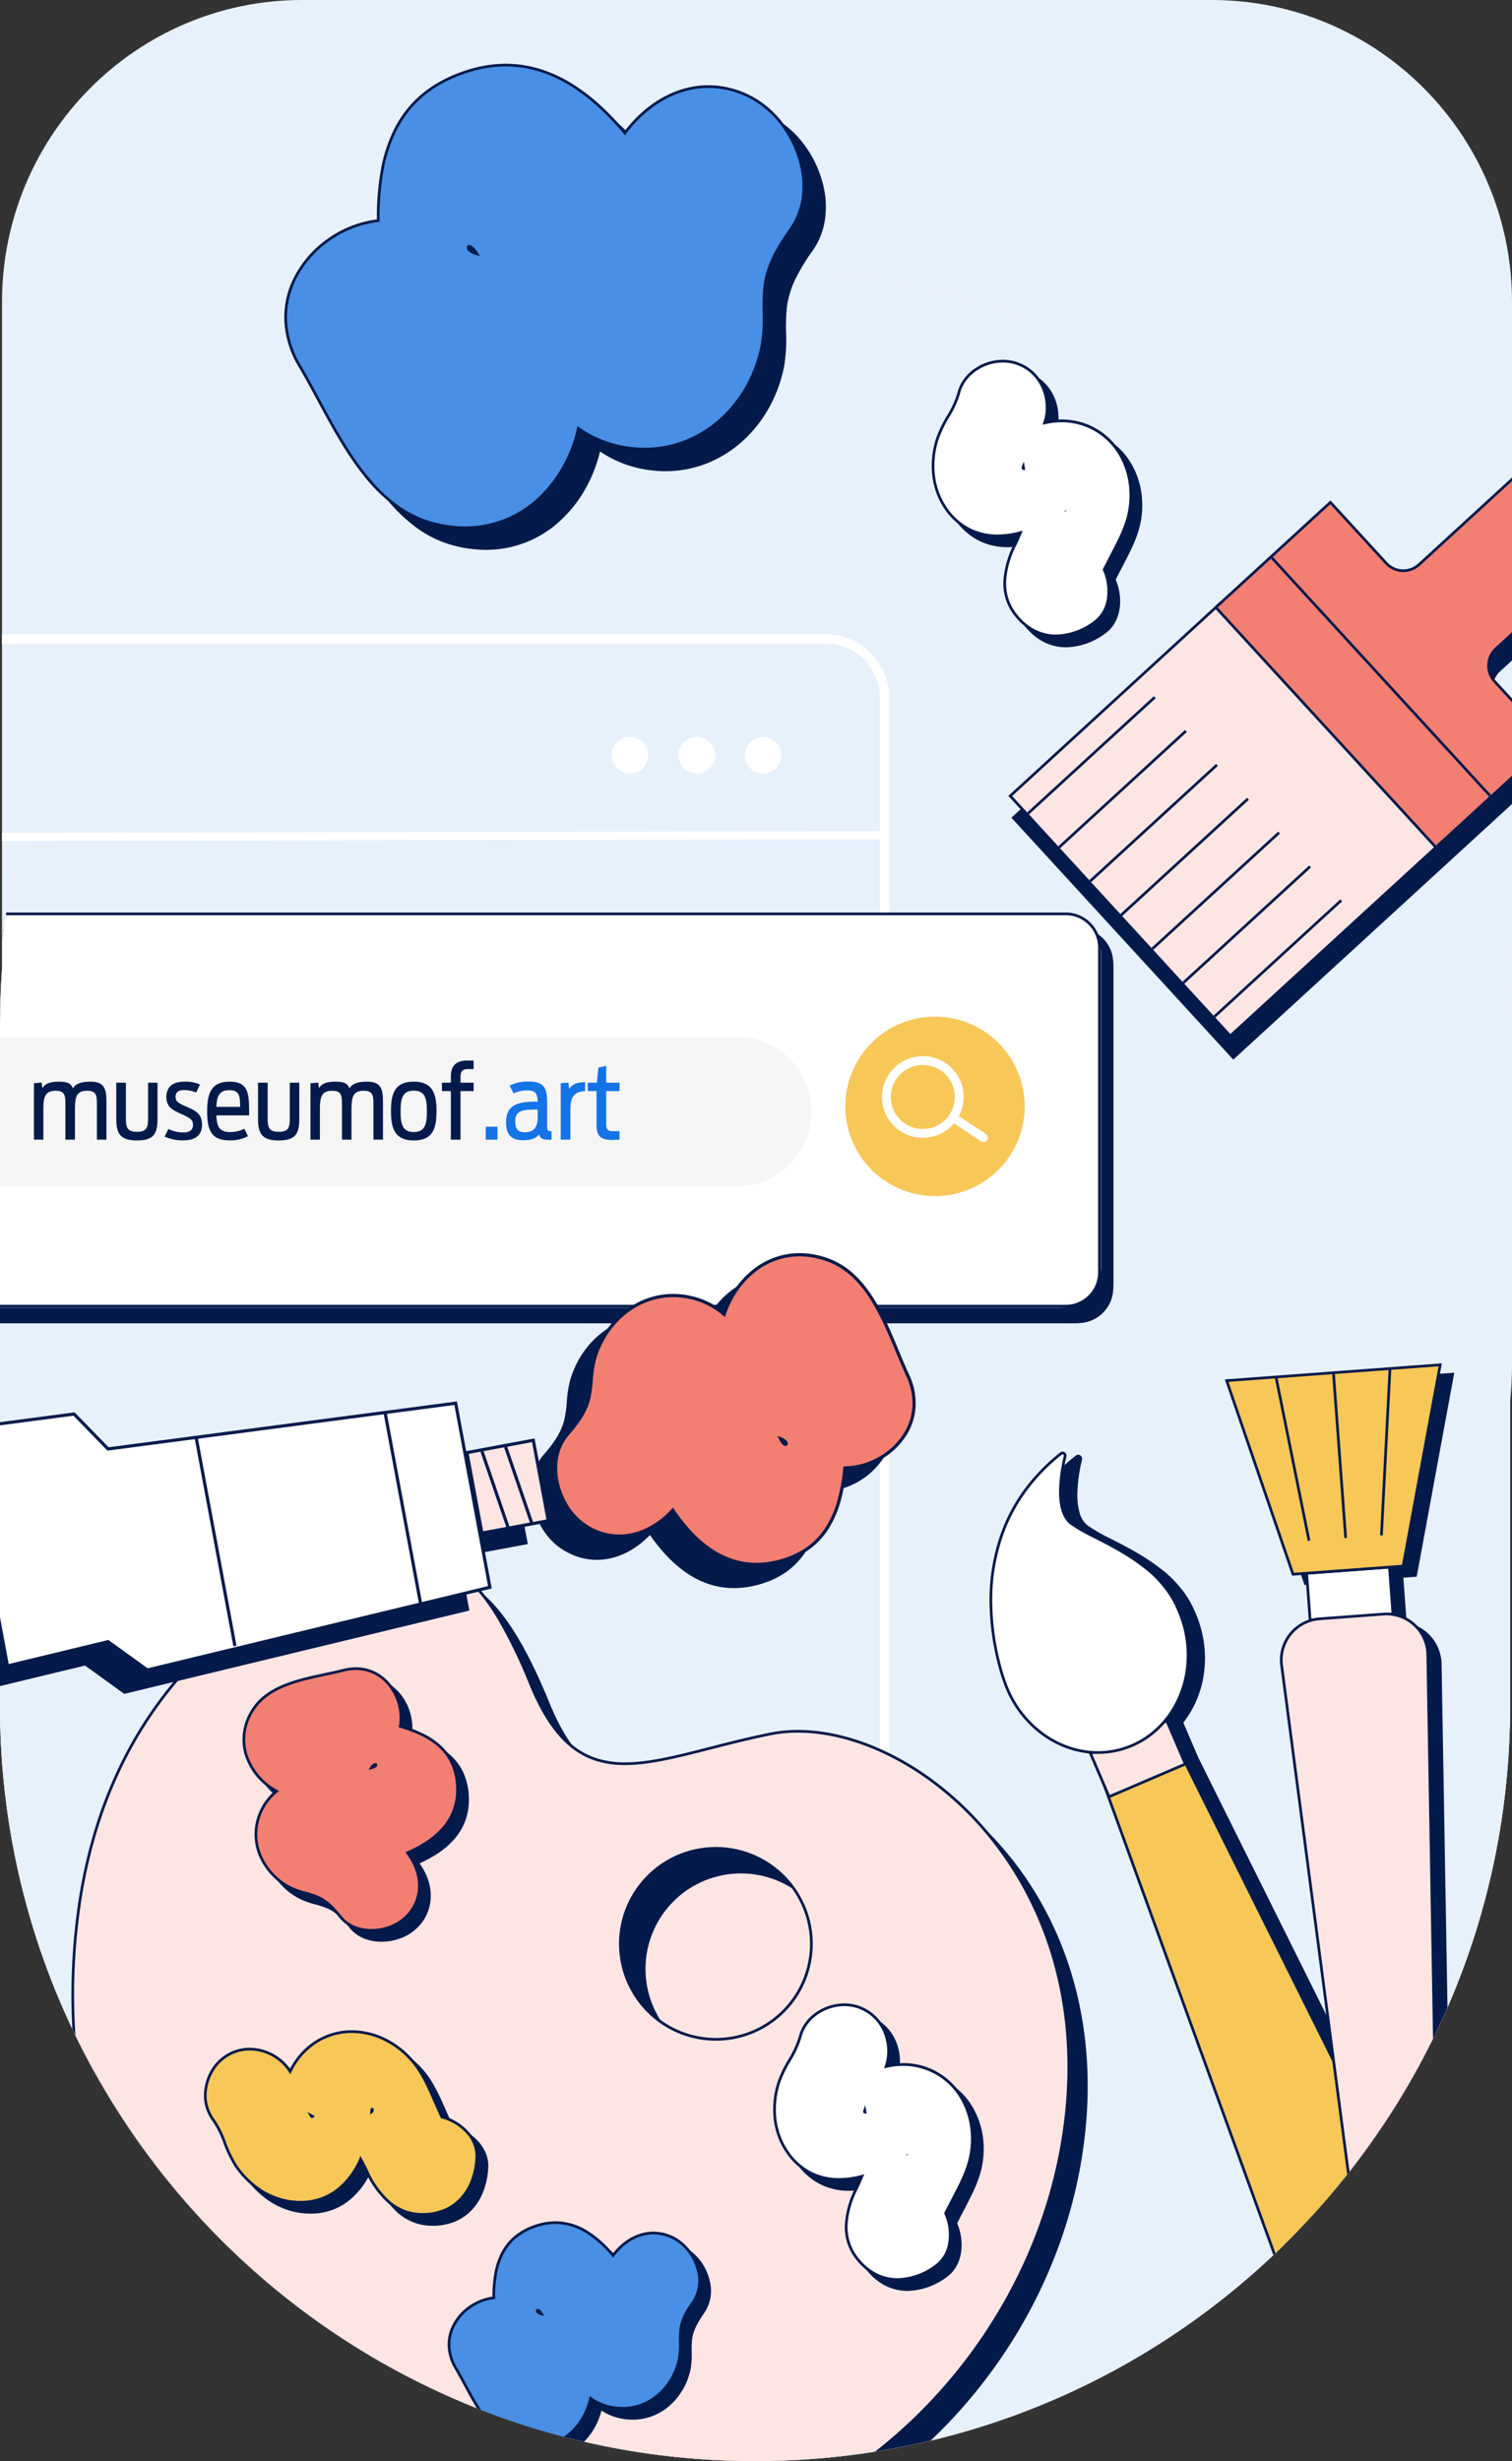
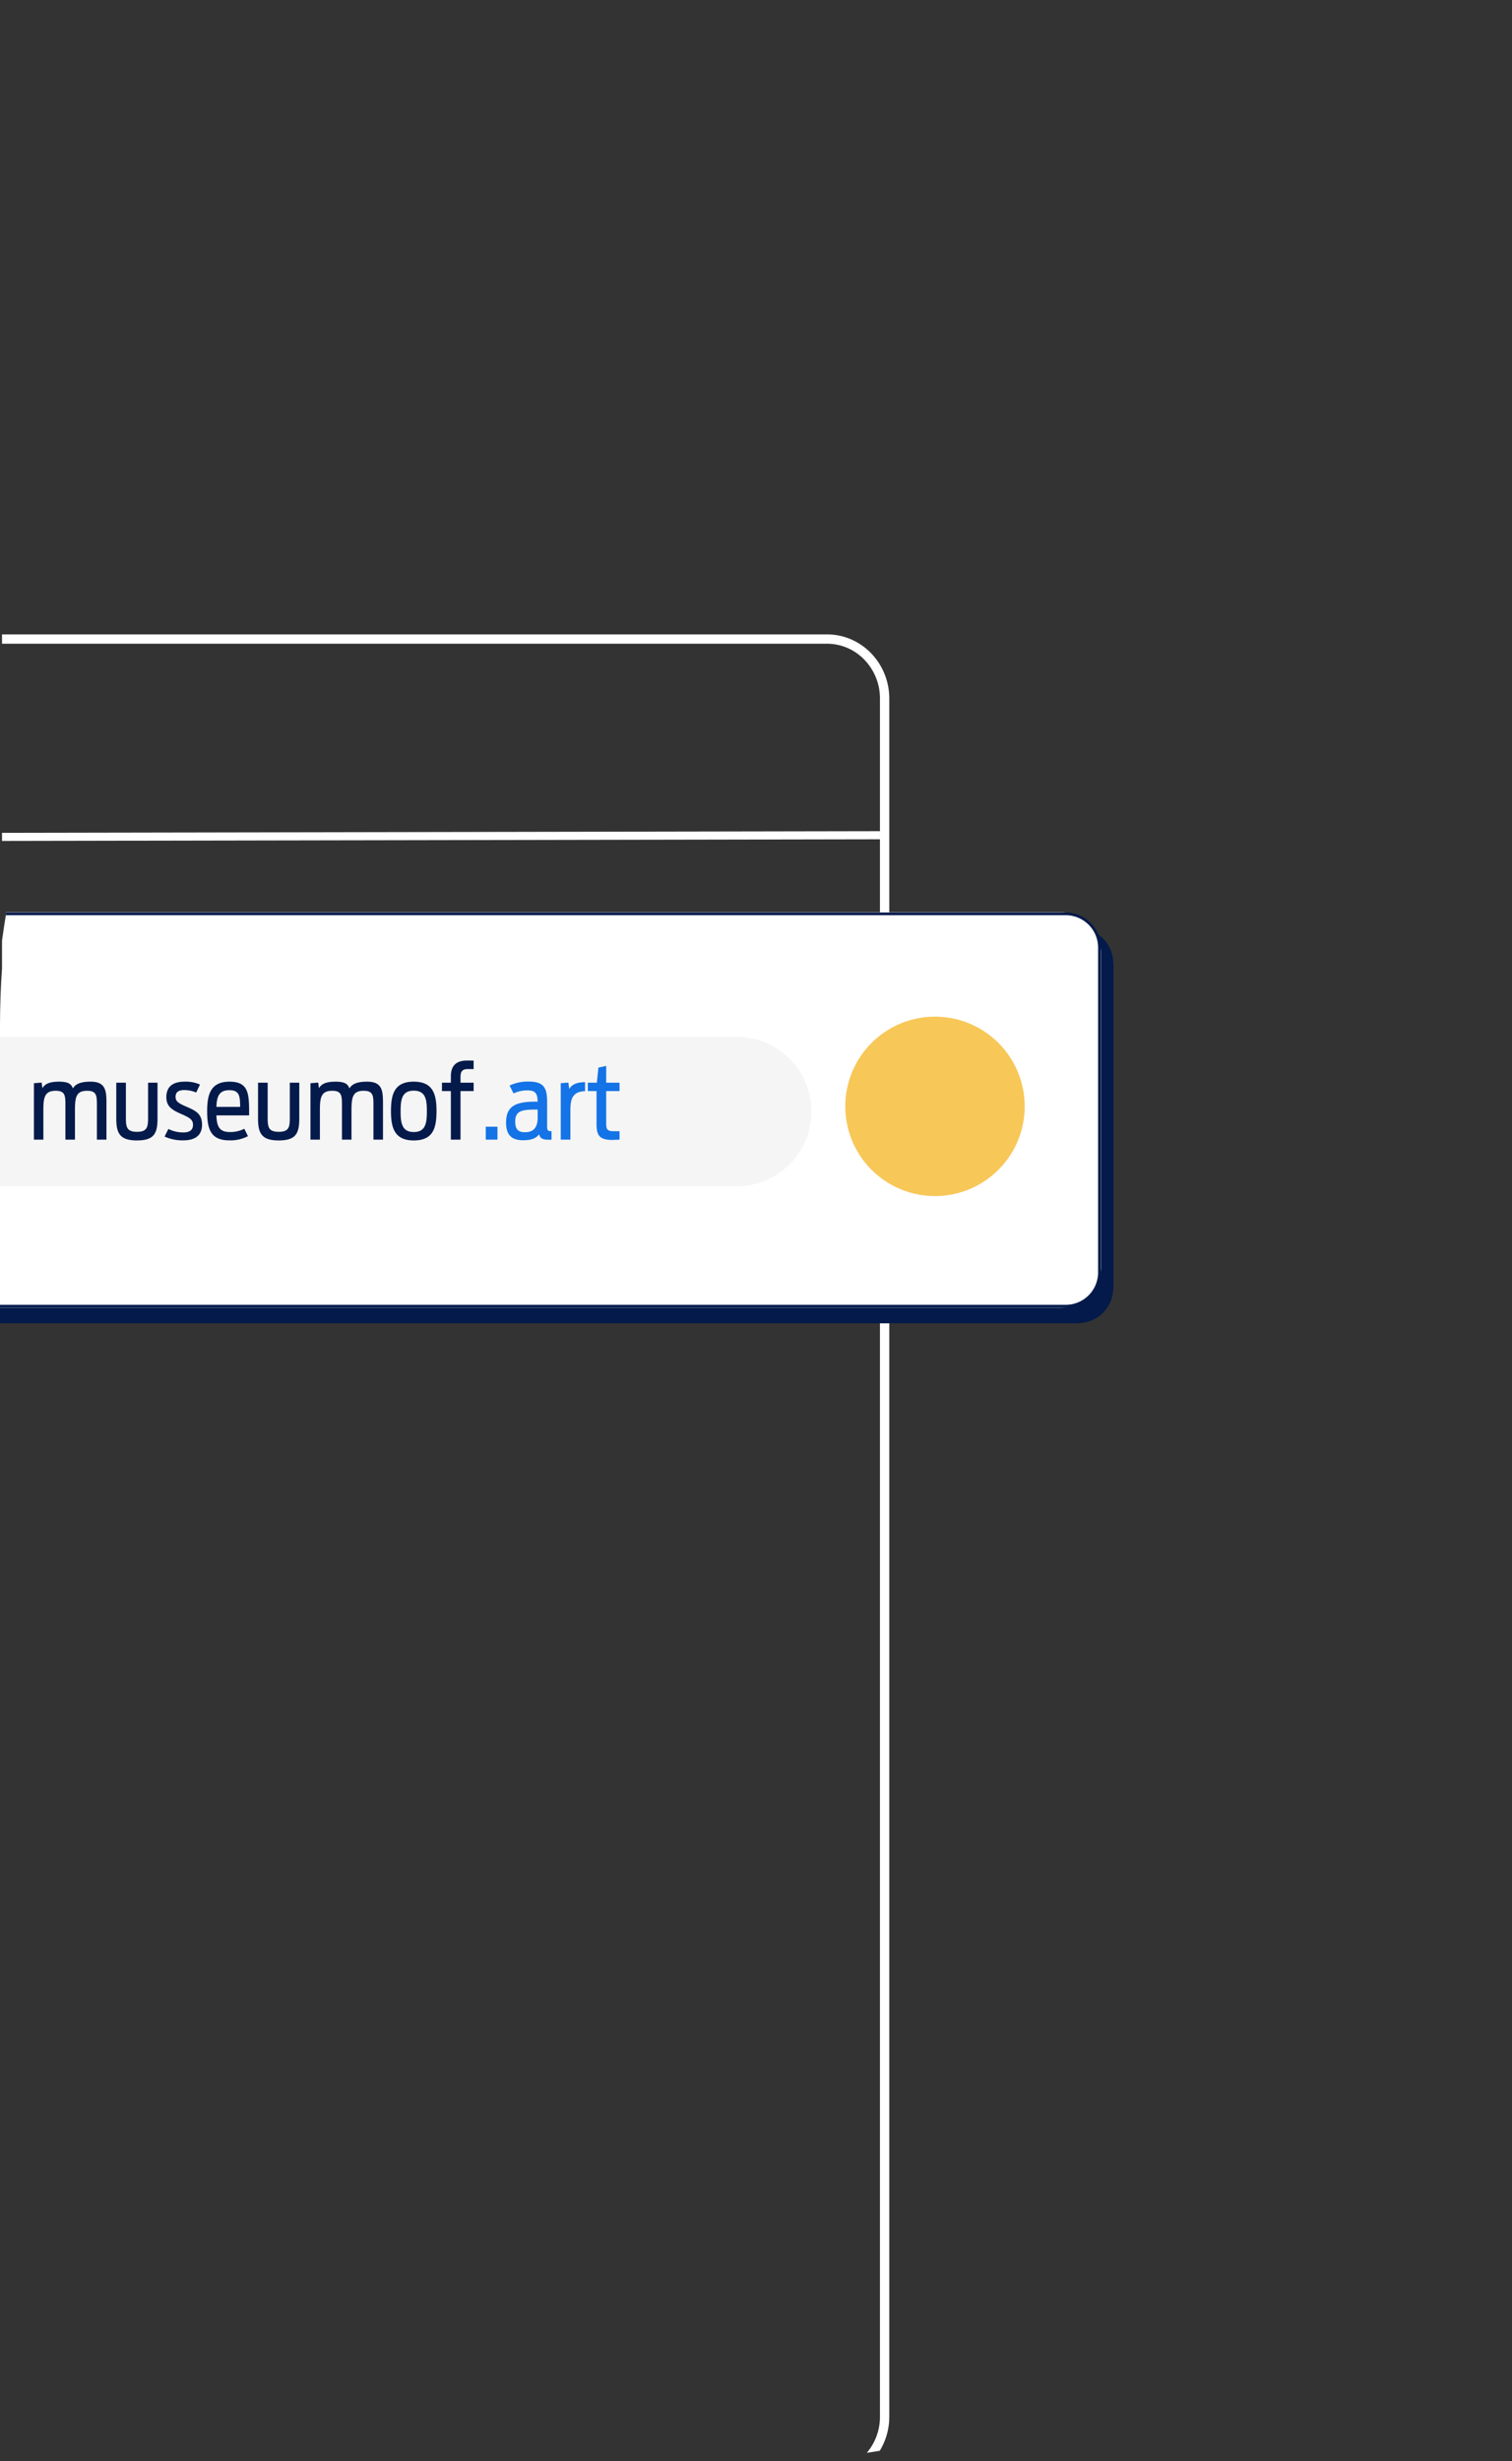
<svg xmlns="http://www.w3.org/2000/svg" width="560.168" height="911.787" viewBox="0 0 560.168 911.787">
  <rect x="0" y="0" width="560.168" height="911.787" fill="#333333" stroke="none" />
  <defs>
    <clipPath id="a">
-       <path d="M336.326,0c-61.416,0-111.2,50.094-111.2,111.89V358.826q-.728,10.115-.745,20.417V631.978c0,154.538,125.24,279.809,279.728,279.809S783.839,786.513,783.839,631.978V519.037a113.8,113.8,0,0,0,.711-12.643v-394.5c0-61.8-49.787-111.89-111.2-111.89Z" transform="translate(-224.382 -0.001)" fill="none" />
-     </clipPath>
+       </clipPath>
    <clipPath id="b">
      <path d="M225.054,170.652v184.49q-.1,1.427-.193,2.858V604.766c0,131.127,75.838,242.933,182.294,286.1a280.672,280.672,0,0,0,209.125-6.2C709.437,840.431,776.214,742.5,783.765,626.721V515.353a113.8,113.8,0,0,0,.711-12.643V327.98C783.9,159.99,658.845,24,504.669,24,402.358,24,231.563,165.238,225.054,170.652" transform="translate(-224.861 -24)" fill="none" />
    </clipPath>
    <clipPath id="c">
      <path d="M225.127,334.334v10.348q-.728,10.115-.745,20.417V617.835c0,154.538,125.24,279.809,279.728,279.809,131.265,0,241.413-90.44,271.564-212.425a280.894,280.894,0,0,0,6.567-60.544V371.939C782.241,217.4,656.969,92.13,502.432,92.13c-141.785,0-258.936,105.449-277.3,242.2" transform="translate(-224.382 -92.13)" fill="none" />
    </clipPath>
    <clipPath id="d">
      <rect width="220.622" height="42.272" fill="none" />
    </clipPath>
    <clipPath id="e">
      <rect width="165.815" height="42.272" fill="none" />
    </clipPath>
    <clipPath id="f">
      <rect width="53.025" height="42.272" fill="none" />
    </clipPath>
    <clipPath id="g">
      <path d="M529.085,326.515a33.236,33.236,0,1,0,.024,0h-.024" transform="translate(-495.881 -326.515)" fill="none" />
    </clipPath>
  </defs>
  <g transform="translate(-224.382 -0.001)">
    <g transform="translate(224.382 0.001)">
      <g clip-path="url(#a)">
        <path d="M336.227,0H673.251c61.412,0,111.2,50.1,111.2,111.891V506.4c0,61.8-49.785,111.891-111.2,111.891H336.227c-61.415,0-111.2-50.1-111.2-111.891v-394.5C225.028,50.1,274.813,0,336.227,0" transform="translate(-224.283 -0.001)" fill="#e7f1fc" />
-         <path d="M504.11,86.2h0c154.489,0,279.728,125.272,279.728,279.809V618.745c0,154.535-125.24,279.809-279.728,279.809S224.382,773.282,224.382,618.745V366.009C224.382,211.472,349.62,86.2,504.11,86.2" transform="translate(-224.382 13.232)" fill="#fde5e3" />
        <path d="M504.11,86.2h0c154.489,0,279.728,125.272,279.728,279.809V618.745c0,154.535-125.24,279.809-279.728,279.809S224.382,773.282,224.382,618.745V366.009C224.382,211.472,349.62,86.2,504.11,86.2" transform="translate(-224.382 13.232)" fill="#fde5e3" />
        <path d="M504.11,86.2h0c154.489,0,279.728,125.272,279.728,279.809V618.745c0,154.535-125.24,279.809-279.728,279.809S224.382,773.282,224.382,618.745V366.009C224.382,211.472,349.62,86.2,504.11,86.2" transform="translate(-224.382 13.232)" fill="#e7f1fc" />
      </g>
    </g>
    <g transform="translate(224.935 27.684)">
      <g clip-path="url(#b)">
        <path d="M23.07,207.21a19.138,19.138,0,0,0-13.828,5.918,20.574,20.574,0,0,0-5.781,14.419V864.013a20.574,20.574,0,0,0,5.781,14.419A19.138,19.138,0,0,0,23.07,884.35H565.224a19.138,19.138,0,0,0,13.828-5.918,20.574,20.574,0,0,0,5.781-14.419V227.543a20.574,20.574,0,0,0-5.781-14.419,19.138,19.138,0,0,0-13.828-5.918Zm0-3.461H565.224c12.742,0,23.07,10.653,23.07,23.794v636.47c0,13.141-10.329,23.794-23.07,23.794H23.07C10.329,887.807,0,877.154,0,864.013V227.543c0-13.141,10.329-23.794,23.07-23.794" transform="translate(-259.382 3.595)" fill="#fff" />
        <path d="M0,2.427,0-.573,492.574-1.5l.006,3Z" transform="translate(-167.124 281.746)" fill="#fff" />
      </g>
    </g>
    <g transform="translate(224.382 106.274)">
      <g clip-path="url(#c)">
        <path d="M151.992,298H635.316a15,15,0,0,1,15,15V429.5a15,15,0,0,1-15,15H151.992a15,15,0,0,1-15-15V313a15,15,0,0,1,15-15" transform="translate(-237.797 -60.525)" fill="#031a4a" />
        <path d="M12.5-.5H499.663a13,13,0,0,1,13,13V132.843a13,13,0,0,1-13,13H12.5a13,13,0,0,1-13-13V12.5a13,13,0,0,1,13-13ZM499.663,144.843a12,12,0,0,0,12-12V12.5a12,12,0,0,0-12-12H12.5a12,12,0,0,0-12,12V132.843a12,12,0,0,0,12,12Z" transform="translate(-100.225 238.052)" fill="#031a4a" />
        <path d="M147.992,293H631.316a15,15,0,0,1,15,15V424.5a15,15,0,0,1-15,15H147.992a15,15,0,0,1-15-15V308a15,15,0,0,1,15-15" transform="translate(-238.412 -61.293)" fill="#fff" />
        <path d="M12.5-.5H499.663a13,13,0,0,1,13,13V132.843a13,13,0,0,1-13,13H12.5a13,13,0,0,1-13-13V12.5a13,13,0,0,1,13-13ZM499.663,144.843a12,12,0,0,0,12-12V12.5a12,12,0,0,0-12-12H12.5a12,12,0,0,0-12,12V132.843a12,12,0,0,0,12,12Z" transform="translate(-104.839 232.285)" fill="#031a4a" />
        <path d="M77.68,333H524.092a27.684,27.684,0,0,1,0,55.369H77.68a27.684,27.684,0,1,1,0-55.369" transform="translate(-251.154 -55.152)" fill="#f5f5f5" />
        <g transform="translate(10.436 282.778)" style="isolation:isolate">
          <g clip-path="url(#d)">
            <g style="isolation:isolate">
              <g clip-path="url(#e)">
                <path d="M2.128,0h3.5V-11.1c0-4.864.684-6.992,4.6-6.992,3.42,0,3.572,1.786,3.572,5.168V0h3.534V-11.1c0-4.9.646-6.992,4.522-6.992,3.458,0,3.61,1.786,3.61,5.168V0h3.534V-13.718c0-4.6-.418-7.752-5.89-7.752-3.914,0-5.662.988-6.536,2.508-.532-1.444-1.444-2.508-5.092-2.508-3.876,0-5.4.988-6.194,2.432l-.3-2.09-2.85.228ZM40.28.3c6.422,0,7.638-2.622,7.638-8.132V-21.09h-3.5V-8.018c0,3.42-.38,5.13-4.066,5.13-3.8,0-4.142-1.71-4.142-5.13V-21.09H32.642V-7.828C32.642-2.318,34.01.3,40.28.3ZM57.532.266c4.294,0,6.878-1.824,6.878-5.776,0-3.838-2.014-5.092-5.7-6.65-2.964-1.292-4.1-1.976-4.1-3.648,0-1.6.836-2.546,3.192-2.546a10.785,10.785,0,0,1,4.446.912l1.406-2.964a12.968,12.968,0,0,0-5.738-1.064c-4.218,0-6.726,1.786-6.726,5.738,0,3.382,2.014,4.712,5.51,6.232,3.116,1.368,4.37,2.09,4.37,4.028S59.774-2.66,57.532-2.66a12.243,12.243,0,0,1-5.586-1.292L50.54-1.14A15.786,15.786,0,0,0,57.532.266Zm23.9-1.558L80.066-4.028a11.192,11.192,0,0,1-5.358,1.216c-3.952,0-4.826-2.166-4.978-6.156H81.852c.038-7.866,0-12.5-7.258-12.5-6.726,0-8.284,4.332-8.284,10.868,0,6.65,1.254,10.868,8.208,10.868A13.759,13.759,0,0,0,81.434-1.292ZM74.518-18.316c3.914,0,3.952,2.394,4.028,6.194H69.73C69.882-16,70.756-18.316,74.518-18.316ZM92.8.3c6.422,0,7.638-2.622,7.638-8.132V-21.09h-3.5V-8.018c0,3.42-.38,5.13-4.066,5.13-3.8,0-4.142-1.71-4.142-5.13V-21.09H85.158V-7.828C85.158-2.318,86.526.3,92.8.3Zm11.78-.3h3.5V-11.1c0-4.864.684-6.992,4.6-6.992,3.42,0,3.572,1.786,3.572,5.168V0h3.534V-11.1c0-4.9.646-6.992,4.522-6.992,3.458,0,3.61,1.786,3.61,5.168V0h3.534V-13.718c0-4.6-.418-7.752-5.89-7.752-3.914,0-5.662.988-6.536,2.508-.532-1.444-1.444-2.508-5.092-2.508-3.876,0-5.4.988-6.194,2.432l-.3-2.09-2.85.228Zm38.266.3c7.182,0,8.436-4.56,8.436-10.906,0-6.156-1.254-10.868-8.436-10.868-7.144,0-8.436,4.636-8.436,10.868C134.406-4.294,135.774.3,142.842.3Zm0-3.116c-4.37,0-4.864-3.306-4.864-7.676s.494-7.638,4.864-7.638c4.408,0,4.864,3.268,4.864,7.638S147.25-2.812,142.842-2.812Zm22.192-15.162V-21.09H160.17V-23.1c0-1.862.418-3.04,2.736-3.04h2.128V-29.26c-.38-.038-1.634-.038-2.432-.038-4.37,0-6,2.28-6,5.852v2.356h-3.306v3.116H156.6V0h3.572V-17.974Z" transform="translate(0 33.145)" fill="#031a4a" />
              </g>
            </g>
            <g transform="translate(167.597)" style="isolation:isolate">
              <g clip-path="url(#f)">
                <path d="M1.938,0H6.27V-4.788H1.938ZM21.7-1.976c.38,1.558,1.33,2.014,3.61,2.014A8.265,8.265,0,0,0,26.3,0V-3.116c-1.52,0-1.634-.418-1.634-2.052V-14.06c0-5.13-1.254-7.448-6.878-7.448a15.619,15.619,0,0,0-7.03,1.482L12.236-17.1a11.75,11.75,0,0,1,5.206-1.14c3.04,0,3.648,1.368,3.724,4.18h-.874c-7.22,0-10.83,1.6-10.83,7.714,0,4.1,1.558,6.574,6.27,6.574C18.506.228,20.444-.3,21.7-1.976Zm-5.244-.76c-2.318,0-3.61-.912-3.61-3.952,0-3.838,2.242-4.446,7.486-4.446h.836V-8.17C21.166-3.838,19-2.736,16.454-2.736ZM29.716,0h3.572V-10.488c0-3.838.3-7.334,5.434-7.448V-21.28c-3.458,0-5.054,1.1-5.852,2.546l-.342-2.394-2.812.228ZM51.49,0V-3.116H49.134c-2.318,0-2.584-.988-2.584-2.85V-17.974h4.94V-21.09H46.55v-6.232l-2.888.646-.57,5.586H39.748v3.116h3.23v12.35c0,3.952,1.064,5.738,5.776,5.738C49.21.114,50.958.038,51.49,0Z" transform="translate(0 33.145)" fill="#1473e6" />
              </g>
            </g>
          </g>
        </g>
      </g>
    </g>
    <g transform="translate(537.562 376.641)">
      <g clip-path="url(#g)">
        <rect width="66.541" height="84.946" transform="translate(-8.088 -2.326) rotate(-11.591)" fill="#f7c758" />
      </g>
    </g>
    <g transform="translate(224.382 0.001)">
      <g clip-path="url(#a)">
        <path d="M434.349,243.46a6.76,6.76,0,1,1-6.76-6.76,6.76,6.76,0,0,1,6.76,6.76" transform="translate(-194.223 36.337)" fill="#fff" />
        <path d="M455.838,243.458a6.761,6.761,0,1,1-6.763-6.758h0a6.761,6.761,0,0,1,6.761,6.757Z" transform="translate(-190.925 36.337)" fill="#fff" />
        <path d="M477.118,243.46a6.76,6.76,0,1,1-6.76-6.76,6.76,6.76,0,0,1,6.76,6.76" transform="translate(-187.658 36.337)" fill="#fff" />
        <path d="M525.828,369.151A15.127,15.127,0,1,1,537.6,351.29a15.127,15.127,0,0,1-11.776,17.861m-5.422-26.44a11.863,11.863,0,1,0,14,9.236,11.862,11.862,0,0,0-14-9.236" transform="translate(-180.894 52.073)" fill="#fff" />
        <path d="M542.084,368.037a1.632,1.632,0,0,1-1.223-.231l-9.631-6.355a1.633,1.633,0,1,1,1.8-2.728l9.63,6.351a1.633,1.633,0,0,1-.571,2.961" transform="translate(-177.388 55.029)" fill="#fff" />
-         <path d="M379.122,504.433A47.582,47.582,0,0,0,357.2,507c-23.825,8.554-87.349,39.28-100.759,126.843C239.857,742.13,301.874,863.206,434.37,874.612c94.545,8.139,179.153-70.658,187.772-164.325s-65.226-147.344-109.886-138.3-70.426,26.561-88.889-18.646c-14.837-36.327-27.706-46.851-44.244-48.906" transform="translate(-219.865 77.387)" fill="#031a4a" />
        <path d="M373.06,498.371a47.59,47.59,0,0,0-21.923,2.565c-23.824,8.555-87.348,39.28-100.758,126.843C233.8,736.068,295.812,857.144,428.308,868.55c94.545,8.139,179.153-70.658,187.772-164.325s-65.226-147.344-109.887-138.3-70.426,26.561-88.889-18.646c-14.837-36.327-27.706-46.851-44.244-48.906" transform="translate(-220.795 76.456)" fill="#fde5e3" />
        <path d="M367.514,497.53h0a45.644,45.644,0,0,1,5.607.345,37.175,37.175,0,0,1,11.962,3.447,39.29,39.29,0,0,1,11.1,8.3,76.069,76.069,0,0,1,10.71,14.723,184.645,184.645,0,0,1,10.877,22.74c4.471,10.948,9.517,18.536,15.424,23.2a27.286,27.286,0,0,0,9.025,4.76,34.163,34.163,0,0,0,10.16,1.4c9.017,0,19.391-2.655,31.4-5.73,7.024-1.8,14.286-3.657,22.315-5.282a52.1,52.1,0,0,1,10.31-1c10.776,0,22.567,3.02,34.1,8.732a106.853,106.853,0,0,1,17.072,10.625,118.692,118.692,0,0,1,15.894,14.549,125.292,125.292,0,0,1,15.047,20.312,130.265,130.265,0,0,1,11.335,24.592c6.449,18.931,8.713,39.462,6.729,61.024a176.533,176.533,0,0,1-6.214,32.788,184.141,184.141,0,0,1-12.02,30.785,190.609,190.609,0,0,1-38.777,52.643,186.444,186.444,0,0,1-25.42,20.4A177.13,177.13,0,0,1,505.6,856.366a166.664,166.664,0,0,1-31.013,9.825,159.276,159.276,0,0,1-32.8,3.438c-4.489,0-9.035-.2-13.513-.581-28.851-2.484-55.444-10.266-79.04-23.131a183.34,183.34,0,0,1-31.255-21.524,188.468,188.468,0,0,1-25.644-26.747,202.21,202.21,0,0,1-23.511-38.013,219.688,219.688,0,0,1-14.992-42.259,231.664,231.664,0,0,1-3.937-89.669,185.737,185.737,0,0,1,7.222-30.322,161.943,161.943,0,0,1,10.882-25.4,150.566,150.566,0,0,1,28.518-37.618,156.241,156.241,0,0,1,30.473-22.752,152.984,152.984,0,0,1,23.988-11.151A48.88,48.88,0,0,1,367.514,497.53Zm84.861,79.915A35.14,35.14,0,0,1,441.921,576a28.268,28.268,0,0,1-9.35-4.93c-6.046-4.77-11.191-12.49-15.73-23.6a183.66,183.66,0,0,0-10.816-22.616,75.092,75.092,0,0,0-10.565-14.531,38.309,38.309,0,0,0-10.816-8.1A36.193,36.193,0,0,0,373,498.868a44.629,44.629,0,0,0-5.483-.337,47.88,47.88,0,0,0-16.209,2.877,151.966,151.966,0,0,0-23.829,11.078A155.244,155.244,0,0,0,297.2,535.091a149.566,149.566,0,0,0-28.329,37.368A160.944,160.944,0,0,0,258.056,597.7a184.738,184.738,0,0,0-7.183,30.158,230.663,230.663,0,0,0,3.92,89.28A218.7,218.7,0,0,0,269.717,759.2a201.211,201.211,0,0,0,23.394,37.825,187.46,187.46,0,0,0,25.507,26.605A182.339,182.339,0,0,0,349.7,845.038c23.474,12.8,49.934,20.541,78.647,23.013,4.45.383,8.967.577,13.427.577a158.278,158.278,0,0,0,32.6-3.417,165.666,165.666,0,0,0,30.827-9.766,176.13,176.13,0,0,0,28.389-15.391,185.437,185.437,0,0,0,25.283-20.29A189.609,189.609,0,0,0,597.448,767.4,183.147,183.147,0,0,0,609.4,736.781a175.527,175.527,0,0,0,6.179-32.6c1.971-21.421-.276-41.813-6.679-60.61a129.263,129.263,0,0,0-11.247-24.4,124.292,124.292,0,0,0-14.926-20.15,117.686,117.686,0,0,0-15.76-14.426,105.854,105.854,0,0,0-16.912-10.526c-11.394-5.645-23.031-8.628-33.654-8.628a51.106,51.106,0,0,0-10.111.976c-8,1.62-15.254,3.476-22.266,5.271C471.949,574.775,461.518,577.445,452.375,577.445Z" transform="translate(-220.795 76.456)" fill="#041a4a" />
        <path d="M385.067,583.368c-.341-13.688-9.7-19.512-21.2-22.829,1.96-11.037-6.838-24.44-21.121-20.786-11.183,2.861-27.033,4.118-33.616,14.873-7.211,11.781-1.495,24.075,8.949,29.9a20.037,20.037,0,0,0-5.941,7.776c-4.826,11.01.813,22.712,11.036,27.988,3.176,1.639,6.617,2.022,9.845,3.372,3.7,1.547,6.23,4.367,8.691,7.431,5.83,7.258,18.284,6.074,24.359,0,6.972-6.972,5.9-16.521.469-23.733,10.073-4.414,18.836-11.541,18.524-23.987M353.2,575.847c1.378-2.27,2.986-.812,0,0" transform="translate(-211.866 82.767)" fill="#031a4a" />
        <path d="M347.433,538.639h0a16.01,16.01,0,0,1,7.17,1.651,16.8,16.8,0,0,1,5.427,4.316,19.957,19.957,0,0,1,3.908,7.57,19.622,19.622,0,0,1,.5,8.007,49.12,49.12,0,0,1,7.771,2.949A27.371,27.371,0,0,1,379,567.7a20.023,20.023,0,0,1,4.691,6.593,24,24,0,0,1,1.88,9.063,22.623,22.623,0,0,1-1.378,8.567,22.069,22.069,0,0,1-4.114,6.781,30.444,30.444,0,0,1-6.068,5.208,47.232,47.232,0,0,1-6.694,3.648,23.359,23.359,0,0,1,2.9,5.39,19.108,19.108,0,0,1,1.25,6.352,16.45,16.45,0,0,1-5.032,12.139,17.3,17.3,0,0,1-6,3.807,20.336,20.336,0,0,1-7.23,1.349,16.952,16.952,0,0,1-6.534-1.242,13.264,13.264,0,0,1-5.335-3.954c-4.164-5.185-6.479-6.441-8.494-7.283a36.328,36.328,0,0,0-4.241-1.376,29.111,29.111,0,0,1-5.641-2.012,24.4,24.4,0,0,1-11.393-12.094,20.666,20.666,0,0,1,.128-16.539,20.686,20.686,0,0,1,5.524-7.5,23.862,23.862,0,0,1-11.153-14.136,20.378,20.378,0,0,1,2.653-16.094c5.48-8.953,17.1-11.428,27.356-13.611,2.318-.494,4.508-.96,6.563-1.486A19.449,19.449,0,0,1,347.433,538.639Zm5.76,96.958a19.326,19.326,0,0,0,6.871-1.282,16.3,16.3,0,0,0,5.656-3.581,15.472,15.472,0,0,0,4.739-11.414,18.111,18.111,0,0,0-1.187-6.02,22.546,22.546,0,0,0-3.129-5.645l-.38-.5.579-.254a47,47,0,0,0,7.112-3.819,29.444,29.444,0,0,0,5.869-5.035,21.072,21.072,0,0,0,3.93-6.474,21.627,21.627,0,0,0,1.315-8.19,23.011,23.011,0,0,0-1.8-8.687,19.028,19.028,0,0,0-4.459-6.264,26.389,26.389,0,0,0-6.545-4.4,48.936,48.936,0,0,0-8.034-3.01l-.432-.125.079-.443a19.091,19.091,0,0,0-4.113-15.2,15.8,15.8,0,0,0-5.1-4.062,15.019,15.019,0,0,0-6.726-1.547h0a18.448,18.448,0,0,0-4.559.6c-2.074.531-4.274,1-6.6,1.495-10.057,2.141-21.455,4.569-26.711,13.155a19.4,19.4,0,0,0-2.539,15.318,23,23,0,0,0,11.3,13.88l.652.363-.584.465a20.214,20.214,0,0,0-7.5,15.659,19.916,19.916,0,0,0,1.585,7.676,23.4,23.4,0,0,0,10.93,11.593,28.345,28.345,0,0,0,5.452,1.938,37.082,37.082,0,0,1,4.357,1.417c3.89,1.626,6.524,4.636,8.888,7.579a12.277,12.277,0,0,0,4.939,3.657A15.959,15.959,0,0,0,353.193,635.6Zm1.451-61.465a.7.7,0,0,1,.735.59c.086.643-.662,1.229-2.052,1.607l-1.209.329.65-1.071A2.554,2.554,0,0,1,354.644,574.133Z" transform="translate(-211.866 82.767)" fill="#041a4a" />
        <path d="M404.374,718.174c-13.042,4.167-16.01,14.779-15.968,26.748-11.144,1.215-21.541,13.419-14.028,26.1,5.882,9.932,11.535,24.793,23.7,28.094,13.33,3.617,23.528-5.317,26.186-16.973a20.037,20.037,0,0,0,9.13,3.521c11.922,1.545,21.572-7.151,23.768-18.441.683-3.509.085-6.919.475-10.4.448-3.988,2.445-7.206,4.695-10.425,5.333-7.632.7-19.255-6.831-23.382-8.647-4.736-17.512-1.029-22.911,6.206-7.063-8.431-16.362-14.843-28.221-11.054m1.72,32.7c-2.565-.686-1.617-2.639,0,0" transform="translate(-201.747 110.081)" fill="#031a4a" />
        <path d="M411.251,716.559h0a22.719,22.719,0,0,1,12.064,3.637,40.777,40.777,0,0,1,9.258,8.235c4.01-5.109,9.44-8.026,14.984-8.026a16.915,16.915,0,0,1,8.187,2.179,19.169,19.169,0,0,1,8.923,12.257,14.6,14.6,0,0,1-1.923,11.85c-3.808,5.45-4.364,8.025-4.608,10.195a36.319,36.319,0,0,0-.132,4.456,29.112,29.112,0,0,1-.35,5.98,24.693,24.693,0,0,1-7.44,13.489,21.313,21.313,0,0,1-6.407,4.054,20.444,20.444,0,0,1-7.678,1.481,21.863,21.863,0,0,1-2.8-.182,20.689,20.689,0,0,1-8.75-3.2,26.325,26.325,0,0,1-2.54,6.369,23.345,23.345,0,0,1-4.533,5.775,19.7,19.7,0,0,1-13.536,5.324,23.048,23.048,0,0,1-6.025-.832c-10.131-2.748-15.767-13.211-20.739-22.441-1.124-2.086-2.185-4.056-3.265-5.88a17.772,17.772,0,0,1-2.615-8.563,16,16,0,0,1,1.732-7.712,19.3,19.3,0,0,1,6.353-7.194,19.68,19.68,0,0,1,8.488-3.333,49.109,49.109,0,0,1,.651-8.286,27.369,27.369,0,0,1,2.481-7.8,20.023,20.023,0,0,1,5.012-6.351,24,24,0,0,1,8.172-4.347A23.114,23.114,0,0,1,411.251,716.559Zm21.366,13.475-.406-.485a40.432,40.432,0,0,0-9.422-8.5,21.735,21.735,0,0,0-11.537-3.487h0a22.113,22.113,0,0,0-6.725,1.091,23.011,23.011,0,0,0-7.834,4.161,19.03,19.03,0,0,0-4.762,6.037,26.391,26.391,0,0,0-2.388,7.516,48.918,48.918,0,0,0-.636,8.556l0,.45-.447.049a18.6,18.6,0,0,0-8.475,3.217,18.3,18.3,0,0,0-6.026,6.818,15.014,15.014,0,0,0-1.627,7.234,16.786,16.786,0,0,0,2.476,8.083c1.091,1.841,2.156,3.82,3.285,5.916,4.877,9.053,10.4,19.315,20.12,21.951a22.048,22.048,0,0,0,5.763.8,18.718,18.718,0,0,0,12.859-5.06,22.345,22.345,0,0,0,4.338-5.529,25.436,25.436,0,0,0,2.608-6.809l.166-.728.61.43a19.657,19.657,0,0,0,8.906,3.433,20.858,20.858,0,0,0,2.67.174,19.45,19.45,0,0,0,7.3-1.409,20.316,20.316,0,0,0,6.107-3.865,23.687,23.687,0,0,0,7.132-12.941,28.348,28.348,0,0,0,.331-5.778,37.084,37.084,0,0,1,.138-4.579c.47-4.191,2.62-7.562,4.782-10.656a13.614,13.614,0,0,0,1.769-11.049,19.165,19.165,0,0,0-3.116-6.791,16.44,16.44,0,0,0-5.314-4.817,15.927,15.927,0,0,0-7.706-2.056c-5.4,0-10.712,2.96-14.564,8.122Zm-27.919,19c.551,0,1.2.561,1.822,1.58l.654,1.068-1.21-.324c-1.447-.387-2.027-1.171-1.952-1.735A.671.671,0,0,1,404.7,749.035Z" transform="translate(-201.747 110.081)" fill="#041a4a" />
        <path d="M394.159,702.331c.393-7.275-6.142-13.225-12.984-14.989q-1.021-2.3-2.043-4.6c-2.3-5.185-4.509-10.625-8.03-15.117-9.468-12.081-26.766-16.473-39.244-6.077a26.4,26.4,0,0,0-6.859,8.94c-.257-.378-.5-.761-.782-1.129-5.53-7.191-15.656-9.627-23.395-4.276-7.189,4.969-9.837,16.167-4.276,23.4,3.357,4.364,4.721,11.482,8.165,16.7,4.882,7.389,12.673,12.843,21.563,13.635,12.518,1.114,20.522-6.142,24.815-15.879.856,1.614,1.652,3.118,2.234,4.363,4,8.543,10.232,16.041,20.452,16.139,12.765.123,19.737-9.158,20.384-21.1M332.7,686.806c.211.118.42.211.632.345-.2.234-.45-.035-.632-.345m22.45-1.374c.171-2,.586-.389,0,0" transform="translate(-213.762 100.663)" fill="#031a4a" />
        <path d="M374.029,723.928c-.084,0-.172,0-.258,0a19.235,19.235,0,0,1-12.884-5.028,34.751,34.751,0,0,1-8.016-11.4c-.475-1.014-1.1-2.223-1.748-3.444a28.8,28.8,0,0,1-8.224,10.663,22.487,22.487,0,0,1-14.125,4.7c-.83,0-1.685-.039-2.543-.115a26.355,26.355,0,0,1-6.558-1.453,28.782,28.782,0,0,1-5.955-2.969,33,33,0,0,1-9.423-9.435,46.432,46.432,0,0,1-4.009-8.375,35.219,35.219,0,0,0-4.135-8.292,15.743,15.743,0,0,1-2.874-12.178,18.835,18.835,0,0,1,2.436-6.721,16.962,16.962,0,0,1,4.826-5.213,16.653,16.653,0,0,1,9.508-2.984,18.6,18.6,0,0,1,14.567,7.366c.113.147.22.3.322.444a26.734,26.734,0,0,1,6.6-8.333,25.146,25.146,0,0,1,16.263-5.953,28.67,28.67,0,0,1,12.992,3.238,32.637,32.637,0,0,1,10.7,8.868c3.175,4.051,5.293,8.863,7.34,13.518.246.56.5,1.139.753,1.7q.788,1.772,1.573,3.545l.373.841a20.089,20.089,0,0,1,9.211,5.508,15.207,15.207,0,0,1,2.975,4.548,12.265,12.265,0,0,1,.938,5.381,28.977,28.977,0,0,1-1.674,8.446,21.286,21.286,0,0,1-4.032,6.856,18.061,18.061,0,0,1-6.354,4.6A21.452,21.452,0,0,1,374.029,723.928ZM351.048,701.78l.483.911c.808,1.524,1.644,3.1,2.245,4.385a33.773,33.773,0,0,0,7.773,11.074,19.229,19.229,0,0,0,5.47,3.452,18.273,18.273,0,0,0,6.76,1.325h.248a20.458,20.458,0,0,0,8.173-1.587,17.067,17.067,0,0,0,6-4.346,20.293,20.293,0,0,0,3.84-6.536,27.981,27.981,0,0,0,1.614-8.154,12.544,12.544,0,0,0-3.645-9.193,19.058,19.058,0,0,0-8.964-5.284l-.234-.06-.568-1.282q-.785-1.772-1.573-3.544c-.252-.567-.507-1.147-.754-1.708-2.023-4.6-4.115-9.352-7.212-13.3a31.63,31.63,0,0,0-10.372-8.595,27.666,27.666,0,0,0-12.535-3.127,24.157,24.157,0,0,0-15.623,5.721,25.986,25.986,0,0,0-6.729,8.773l-.377.78-.487-.717c-.07-.1-.138-.205-.207-.308-.185-.278-.361-.541-.558-.8a17.59,17.59,0,0,0-13.775-6.977,15.657,15.657,0,0,0-8.939,2.806,15.955,15.955,0,0,0-4.538,4.905,17.826,17.826,0,0,0-2.306,6.36,14.754,14.754,0,0,0,2.679,11.414,35.892,35.892,0,0,1,4.271,8.53,45.7,45.7,0,0,0,3.915,8.2,31.987,31.987,0,0,0,9.134,9.148,27.778,27.778,0,0,0,5.748,2.866,25.354,25.354,0,0,0,6.309,1.4c.828.074,1.654.111,2.454.111a21.51,21.51,0,0,0,13.512-4.489,28.344,28.344,0,0,0,8.346-11.205Zm-17.884-14.04c-.495,0-.8-.512-.895-.68l-.931-1.585,1.605.895c.072.04.145.078.222.118.139.072.282.146.433.241l.492.311-.381.44A.72.72,0,0,1,333.163,687.74Zm21.4-1.319.088-1.031c.055-.642.123-1.441.723-1.441a.556.556,0,0,1,.533.428,1.433,1.433,0,0,1-.482,1.473Z" transform="translate(-213.762 100.663)" fill="#041a4a" />
        <path d="M536.2,743.813c5.916-4.252,6.457-13.074,3.546-19.512q1.156-2.239,2.309-4.477c2.6-5.047,5.454-10.173,6.749-15.731,3.482-14.948-3.935-31.182-19.854-34.392a26.407,26.407,0,0,0-11.265.256c.133-.437.281-.864.391-1.317,2.138-8.815-2.308-18.232-11.327-20.912-8.378-2.487-18.763,2.464-20.912,11.328-1.3,5.351-5.991,10.875-7.9,16.826-2.7,8.435-2.068,17.923,2.886,25.347,6.975,10.454,17.645,12.144,27.924,9.389-.722,1.678-1.4,3.241-2,4.476-4.15,8.473-6.091,18.025.238,26.051,7.9,10.025,19.5,9.643,29.213,2.668m-26.411-57.628c.04.239.1.46.127.709-.309-.01-.255-.371-.127-.709m15.138,16.636c1.669-1.124.669.213,0,0" transform="translate(-185.698 99.339)" fill="#031a4a" />
        <path d="M521.959,749.383h0c-5.961,0-11.273-2.742-15.362-7.929a19.232,19.232,0,0,1-4.155-13.192,34.746,34.746,0,0,1,3.861-13.389c.49-1,1.039-2.25,1.588-3.521a32.607,32.607,0,0,1-7.58.941,23.6,23.6,0,0,1-10.844-2.489,24.112,24.112,0,0,1-9.056-8.3,26.355,26.355,0,0,1-2.977-6.021,28.778,28.778,0,0,1-1.418-6.5,32.986,32.986,0,0,1,1.449-13.255,46.416,46.416,0,0,1,4.016-8.374,35.215,35.215,0,0,0,3.872-8.418,14.66,14.66,0,0,1,2.373-5.132,16.562,16.562,0,0,1,3.977-3.889,18.568,18.568,0,0,1,10.535-3.33,16.344,16.344,0,0,1,4.654.662,16.731,16.731,0,0,1,10.149,8.4,18.789,18.789,0,0,1,1.522,13.105c-.044.181-.093.357-.145.529a28.29,28.29,0,0,1,5.592-.575,25.294,25.294,0,0,1,21.507,11.718,29.593,29.593,0,0,1,4.238,11.294,32.838,32.838,0,0,1-.462,12.484c-1.167,5.005-3.586,9.665-5.925,14.172-.285.549-.58,1.117-.866,1.674q-1.1,2.133-2.2,4.264a20.1,20.1,0,0,1,1.478,10.631,15.206,15.206,0,0,1-1.681,5.168,12.262,12.262,0,0,1-3.606,4.1A25.188,25.188,0,0,1,521.959,749.383ZM509.62,709.868l-.408.948c-.684,1.589-1.391,3.232-2.01,4.5a33.768,33.768,0,0,0-3.76,13,19.226,19.226,0,0,0,.737,6.426,18.274,18.274,0,0,0,3.2,6.1c3.892,4.938,8.932,7.548,14.576,7.548a24.2,24.2,0,0,0,13.952-4.976,12.543,12.543,0,0,0,4.88-8.6,19.065,19.065,0,0,0-1.5-10.3l-.1-.22.111-.215q1.156-2.239,2.309-4.477c.287-.558.582-1.127.868-1.677,2.311-4.452,4.7-9.056,5.839-13.938a31.831,31.831,0,0,0,.449-12.1,28.586,28.586,0,0,0-4.092-10.909,24.576,24.576,0,0,0-20.666-11.259,27.638,27.638,0,0,0-6.211.733l-.842.195.251-.827c.039-.128.079-.256.12-.383.1-.309.19-.6.264-.906a17.79,17.79,0,0,0-1.437-12.409,15.74,15.74,0,0,0-9.546-7.907,15.345,15.345,0,0,0-4.37-.621,17.559,17.559,0,0,0-9.963,3.15,15.563,15.563,0,0,0-3.739,3.654,13.665,13.665,0,0,0-2.213,4.783,35.889,35.889,0,0,1-3.973,8.674,45.685,45.685,0,0,0-3.934,8.187,31.979,31.979,0,0,0-1.406,12.85,27.778,27.778,0,0,0,1.368,6.275,25.355,25.355,0,0,0,2.864,5.792,23.126,23.126,0,0,0,8.679,7.962,22.612,22.612,0,0,0,10.389,2.379,32.217,32.217,0,0,0,8.311-1.158Zm.863-22.454-.58-.019a.708.708,0,0,1-.584-.312,1.154,1.154,0,0,1,.007-1.074l.653-1.725.308,1.818c.014.082.03.163.048.249.031.152.063.31.083.486Z" transform="translate(-185.698 99.339)" fill="#041a4a" />
        <path d="M381.844,580.143c-.341-13.688-9.7-19.512-21.2-22.829,1.96-11.037-6.838-24.44-21.121-20.786-11.183,2.861-27.033,4.118-33.616,14.874-7.211,11.781-1.495,24.075,8.949,29.9a20.038,20.038,0,0,0-5.941,7.776c-4.826,11.01.813,22.712,11.036,27.988,3.176,1.639,6.617,2.022,9.845,3.372,3.7,1.547,6.23,4.367,8.691,7.431,5.83,7.258,18.284,6.075,24.359,0,6.972-6.972,5.9-16.521.469-23.732,10.073-4.415,18.836-11.541,18.526-23.987m-31.872-7.521c1.378-2.27,2.986-.812,0,0" transform="translate(-212.361 82.272)" fill="#f37f73" />
        <path d="M344.209,535.414h0a16.011,16.011,0,0,1,7.17,1.651,16.8,16.8,0,0,1,5.427,4.316,19.957,19.957,0,0,1,3.908,7.57,19.622,19.622,0,0,1,.5,8.007,49.125,49.125,0,0,1,7.771,2.949,27.373,27.373,0,0,1,6.789,4.568,20.024,20.024,0,0,1,4.691,6.593,24,24,0,0,1,1.881,9.063,22.624,22.624,0,0,1-1.379,8.566,22.07,22.07,0,0,1-4.114,6.781,30.445,30.445,0,0,1-6.068,5.208,47.235,47.235,0,0,1-6.694,3.648,23.357,23.357,0,0,1,2.9,5.39,19.108,19.108,0,0,1,1.25,6.352,16.449,16.449,0,0,1-5.032,12.139,17.3,17.3,0,0,1-6,3.807,20.336,20.336,0,0,1-7.23,1.349,16.952,16.952,0,0,1-6.534-1.242,13.265,13.265,0,0,1-5.335-3.954c-4.164-5.185-6.479-6.441-8.494-7.283a36.341,36.341,0,0,0-4.241-1.376,29.11,29.11,0,0,1-5.641-2.012,24.4,24.4,0,0,1-11.393-12.094,20.666,20.666,0,0,1,.128-16.539,20.687,20.687,0,0,1,5.524-7.5,23.862,23.862,0,0,1-11.153-14.136,20.378,20.378,0,0,1,2.653-16.094c5.48-8.953,17.1-11.428,27.355-13.611,2.318-.494,4.508-.96,6.563-1.486A19.445,19.445,0,0,1,344.209,535.414Zm5.76,96.958a19.325,19.325,0,0,0,6.871-1.282,16.3,16.3,0,0,0,5.656-3.581,15.471,15.471,0,0,0,4.739-11.414,18.112,18.112,0,0,0-1.187-6.02,22.546,22.546,0,0,0-3.129-5.645l-.38-.5.579-.254a47,47,0,0,0,7.112-3.819,29.45,29.45,0,0,0,5.869-5.035,21.075,21.075,0,0,0,3.93-6.474,21.63,21.63,0,0,0,1.315-8.19,23.009,23.009,0,0,0-1.8-8.687,19.03,19.03,0,0,0-4.459-6.264,26.391,26.391,0,0,0-6.546-4.4,48.939,48.939,0,0,0-8.034-3.01l-.432-.125.079-.443a19.091,19.091,0,0,0-4.113-15.2,15.8,15.8,0,0,0-5.1-4.062,15.019,15.019,0,0,0-6.726-1.547h0a18.45,18.45,0,0,0-4.559.6c-2.074.531-4.274,1-6.6,1.495-10.057,2.141-21.455,4.569-26.711,13.155a19.4,19.4,0,0,0-2.539,15.318,23,23,0,0,0,11.3,13.88l.652.363-.584.465a20.214,20.214,0,0,0-7.5,15.659,19.916,19.916,0,0,0,1.585,7.676,23.4,23.4,0,0,0,10.93,11.593,28.344,28.344,0,0,0,5.452,1.938,37.082,37.082,0,0,1,4.357,1.417c3.89,1.626,6.524,4.636,8.888,7.579a12.276,12.276,0,0,0,4.939,3.657A15.958,15.958,0,0,0,349.969,632.373Zm1.451-61.465a.7.7,0,0,1,.735.59c.086.644-.662,1.229-2.052,1.607l-1.209.329.65-1.071A2.554,2.554,0,0,1,351.42,570.908Z" transform="translate(-212.361 82.272)" fill="#041a4a" />
        <path d="M401.149,714.949c-13.042,4.167-16.01,14.779-15.968,26.748-11.144,1.215-21.541,13.419-14.028,26.1,5.882,9.932,11.535,24.793,23.7,28.094,13.33,3.617,23.528-5.317,26.185-16.973a20.047,20.047,0,0,0,9.131,3.521c11.922,1.545,21.572-7.151,23.768-18.441.683-3.509.085-6.919.475-10.4.448-3.988,2.445-7.206,4.695-10.426,5.333-7.632.7-19.255-6.831-23.382-8.647-4.736-17.512-1.029-22.911,6.206-7.063-8.431-16.362-14.843-28.221-11.054m1.72,32.7c-2.565-.686-1.617-2.639,0,0" transform="translate(-202.242 109.586)" fill="#488fe5" />
        <path d="M408.027,713.334h0a22.718,22.718,0,0,1,12.064,3.637,40.778,40.778,0,0,1,9.258,8.235c4.01-5.109,9.44-8.026,14.984-8.026a16.916,16.916,0,0,1,8.187,2.178,19.169,19.169,0,0,1,8.923,12.257,14.6,14.6,0,0,1-1.923,11.85c-3.808,5.45-4.364,8.025-4.608,10.195a36.323,36.323,0,0,0-.132,4.456,29.113,29.113,0,0,1-.35,5.98,24.693,24.693,0,0,1-7.44,13.489,21.313,21.313,0,0,1-6.407,4.054,20.444,20.444,0,0,1-7.678,1.481,21.863,21.863,0,0,1-2.8-.182,20.7,20.7,0,0,1-8.751-3.2,26.316,26.316,0,0,1-2.539,6.369,23.343,23.343,0,0,1-4.533,5.775,19.7,19.7,0,0,1-13.535,5.324,23.047,23.047,0,0,1-6.025-.832c-10.131-2.748-15.767-13.211-20.739-22.442-1.124-2.086-2.185-4.056-3.265-5.88a17.772,17.772,0,0,1-2.615-8.563,16,16,0,0,1,1.732-7.712,19.3,19.3,0,0,1,6.353-7.194,19.68,19.68,0,0,1,8.488-3.333,49.109,49.109,0,0,1,.651-8.286,27.37,27.37,0,0,1,2.481-7.8,20.025,20.025,0,0,1,5.012-6.351A24,24,0,0,1,401,714.473,23.113,23.113,0,0,1,408.027,713.334Zm21.366,13.475-.406-.484a40.432,40.432,0,0,0-9.422-8.5,21.735,21.735,0,0,0-11.537-3.487h0a22.116,22.116,0,0,0-6.726,1.091,23.01,23.01,0,0,0-7.834,4.161,19.03,19.03,0,0,0-4.762,6.037,26.39,26.39,0,0,0-2.388,7.516,48.916,48.916,0,0,0-.636,8.556l0,.45-.447.049a18.6,18.6,0,0,0-8.475,3.217,18.3,18.3,0,0,0-6.026,6.818,15.014,15.014,0,0,0-1.627,7.234,16.786,16.786,0,0,0,2.476,8.083c1.091,1.841,2.156,3.82,3.285,5.916,4.877,9.053,10.4,19.315,20.12,21.951a22.05,22.05,0,0,0,5.763.8,18.717,18.717,0,0,0,12.858-5.06,22.344,22.344,0,0,0,4.338-5.528,25.431,25.431,0,0,0,2.607-6.809l.166-.728.61.43a19.667,19.667,0,0,0,8.907,3.433,20.857,20.857,0,0,0,2.67.174,19.45,19.45,0,0,0,7.3-1.409,20.317,20.317,0,0,0,6.107-3.865,23.687,23.687,0,0,0,7.132-12.941,28.347,28.347,0,0,0,.331-5.778,37.081,37.081,0,0,1,.138-4.579c.47-4.191,2.62-7.562,4.782-10.656a13.614,13.614,0,0,0,1.769-11.049,19.165,19.165,0,0,0-3.116-6.791,16.439,16.439,0,0,0-5.314-4.817,15.928,15.928,0,0,0-7.706-2.055c-5.4,0-10.712,2.96-14.564,8.122Zm-27.919,19c.551,0,1.2.561,1.822,1.58l.654,1.068-1.21-.324c-1.447-.387-2.027-1.171-1.952-1.735A.671.671,0,0,1,401.473,745.81Z" transform="translate(-202.242 109.586)" fill="#041a4a" />
        <path d="M390.113,29.886C363.14,38.5,357,60.451,357.09,85.205c-23.047,2.51-44.55,27.749-29.012,53.984,12.165,20.541,23.855,51.273,49.022,58.1,27.569,7.481,48.659-11,54.155-35.1a41.436,41.436,0,0,0,18.882,7.281c24.655,3.194,44.614-14.788,49.156-38.139,1.411-7.256.175-14.308.983-21.5.925-8.245,5.057-14.9,9.709-21.562,11.029-15.782,1.453-39.819-14.128-48.356-17.882-9.795-36.215-2.128-47.382,12.834-14.607-17.434-33.836-30.7-58.362-22.86m3.556,67.63c-5.306-1.419-3.345-5.457,0,0" transform="translate(-209.273 4.233)" fill="#031a4a" />
        <path d="M404.337,27.081h0a43.329,43.329,0,0,1,12.951,2,51.574,51.574,0,0,1,11.716,5.442,71.43,71.43,0,0,1,10.509,8.055,102.968,102.968,0,0,1,8.94,9.368,49.535,49.535,0,0,1,6.085-6.627,43.387,43.387,0,0,1,7.535-5.495,37.194,37.194,0,0,1,8.375-3.537,33.176,33.176,0,0,1,8.974-1.252A34.456,34.456,0,0,1,496.1,39.474a35.538,35.538,0,0,1,11.5,10.409,41.18,41.18,0,0,1,6.694,14.593,33.508,33.508,0,0,1,.639,12.465A26.762,26.762,0,0,1,510.4,88.554a77.733,77.733,0,0,0-6.213,10.12,33.752,33.752,0,0,0-3.409,11.211,75.493,75.493,0,0,0-.277,9.287,59.829,59.829,0,0,1-.712,12.253,51.94,51.94,0,0,1-5.523,15.25,48.316,48.316,0,0,1-9.7,12.355,43.546,43.546,0,0,1-13.09,8.283,41.752,41.752,0,0,1-15.68,3.024,44.68,44.68,0,0,1-5.719-.373,43.558,43.558,0,0,1-10.345-2.631,41.625,41.625,0,0,1-8.153-4.317,54.029,54.029,0,0,1-5.383,13.775A47.75,47.75,0,0,1,416.92,188.6a40.22,40.22,0,0,1-27.632,10.871,47.134,47.134,0,0,1-12.32-1.7,41.512,41.512,0,0,1-14-6.95A62.182,62.182,0,0,1,351.7,179.64c-6.754-8.456-12.11-18.4-17.289-28.014-2.327-4.32-4.525-8.4-6.765-12.183a36.227,36.227,0,0,1-5.334-17.453,32.566,32.566,0,0,1,3.526-15.693A39.387,39.387,0,0,1,338.8,91.621a40.081,40.081,0,0,1,17.784-6.861,101.879,101.879,0,0,1,1.339-17.515,56.08,56.08,0,0,1,5.081-15.977,42.3,42.3,0,0,1,4.386-6.927,40.168,40.168,0,0,1,5.846-6.041,44.069,44.069,0,0,1,7.469-5.019,55.192,55.192,0,0,1,9.251-3.871A47.282,47.282,0,0,1,404.337,27.081ZM448.5,53.552l-.406-.484a102.779,102.779,0,0,0-9.253-9.753,70.429,70.429,0,0,0-10.36-7.942,50.576,50.576,0,0,0-11.488-5.338,42.33,42.33,0,0,0-12.653-1.953,46.282,46.282,0,0,0-14.073,2.281,54.191,54.191,0,0,0-9.083,3.8,43.07,43.07,0,0,0-7.3,4.9,39.166,39.166,0,0,0-5.7,5.89A41.3,41.3,0,0,0,363.9,51.72a55.1,55.1,0,0,0-4.987,15.7A101.708,101.708,0,0,0,357.59,85.2l0,.45-.447.049a38.993,38.993,0,0,0-17.772,6.743,38.385,38.385,0,0,0-12.638,14.3,31.577,31.577,0,0,0-3.42,15.216,35.24,35.24,0,0,0,5.195,16.973c2.25,3.8,4.453,7.889,6.785,12.218,10.135,18.816,21.623,40.144,41.938,45.657a46.133,46.133,0,0,0,12.058,1.666,39.236,39.236,0,0,0,26.955-10.607,46.753,46.753,0,0,0,9.076-11.566,53.142,53.142,0,0,0,5.448-14.226l.166-.728.61.43a40.694,40.694,0,0,0,8.55,4.624,42.557,42.557,0,0,0,10.108,2.57,43.681,43.681,0,0,0,5.591.364,40.756,40.756,0,0,0,15.306-2.952,42.55,42.55,0,0,0,12.79-8.095,47.319,47.319,0,0,0,9.5-12.1,50.942,50.942,0,0,0,5.416-14.957,59.066,59.066,0,0,0,.694-12.05,76.257,76.257,0,0,1,.283-9.41c.958-8.541,5.365-15.449,9.8-21.792A25.771,25.771,0,0,0,513.938,76.8a32.512,32.512,0,0,0-.623-12.094,40.172,40.172,0,0,0-6.531-14.235,34.535,34.535,0,0,0-11.168-10.118,33.468,33.468,0,0,0-16.194-4.316,32.177,32.177,0,0,0-8.7,1.215,36.2,36.2,0,0,0-8.149,3.443,42.385,42.385,0,0,0-7.361,5.368,48.7,48.7,0,0,0-6.333,6.985ZM390.782,94.243c.932,0,2.14,1.1,3.313,3.011l.655,1.068L393.54,98a6.839,6.839,0,0,1-2.791-1.364A2.023,2.023,0,0,1,389.893,95,.856.856,0,0,1,390.782,94.243Zm1.567,2.253a3.675,3.675,0,0,0-1.432-1.226A2.991,2.991,0,0,0,392.349,96.5Z" transform="translate(-209.273 4.233)" fill="#041a4a" />
        <path d="M383.444,23.217c-26.973,8.617-33.109,30.565-33.023,55.319-23.047,2.51-44.55,27.749-29.012,53.984,12.165,20.541,23.855,51.273,49.022,58.1,27.569,7.481,48.659-11,54.155-35.1a41.436,41.436,0,0,0,18.882,7.281c24.655,3.194,44.614-14.788,49.156-38.139,1.411-7.256.175-14.308.983-21.5.925-8.245,5.057-14.9,9.709-21.562,11.029-15.782,1.453-39.819-14.128-48.356-17.882-9.795-36.215-2.128-47.382,12.834-14.607-17.433-33.836-30.7-58.362-22.86M387,90.846c-5.306-1.419-3.345-5.457,0,0" transform="translate(-210.297 3.209)" fill="#488fe5" />
        <path d="M397.666,20.412h0a43.329,43.329,0,0,1,12.951,2,51.579,51.579,0,0,1,11.717,5.443,71.434,71.434,0,0,1,10.509,8.055,102.973,102.973,0,0,1,8.94,9.368,49.534,49.534,0,0,1,6.085-6.627,43.388,43.388,0,0,1,7.535-5.495,37.2,37.2,0,0,1,8.375-3.537,33.178,33.178,0,0,1,8.974-1.252A34.456,34.456,0,0,1,489.428,32.8a35.538,35.538,0,0,1,11.5,10.409,41.18,41.18,0,0,1,6.694,14.593,33.507,33.507,0,0,1,.639,12.465,26.762,26.762,0,0,1-4.533,11.614A77.728,77.728,0,0,0,497.513,92a33.752,33.752,0,0,0-3.409,11.211,75.5,75.5,0,0,0-.277,9.287,59.828,59.828,0,0,1-.712,12.253,51.938,51.938,0,0,1-5.523,15.25,48.316,48.316,0,0,1-9.7,12.355,43.545,43.545,0,0,1-13.09,8.283,41.752,41.752,0,0,1-15.68,3.024,44.682,44.682,0,0,1-5.719-.373,43.559,43.559,0,0,1-10.345-2.631,41.623,41.623,0,0,1-8.153-4.317,54.028,54.028,0,0,1-5.383,13.775,47.75,47.75,0,0,1-9.271,11.812,40.22,40.22,0,0,1-27.632,10.871,47.133,47.133,0,0,1-12.32-1.7,41.513,41.513,0,0,1-14-6.95,62.183,62.183,0,0,1-11.269-11.183c-6.754-8.456-12.11-18.4-17.289-28.014-2.327-4.32-4.525-8.4-6.765-12.183a36.226,36.226,0,0,1-5.334-17.453,32.566,32.566,0,0,1,3.526-15.693,39.387,39.387,0,0,1,12.965-14.677A40.081,40.081,0,0,1,349.92,78.09a101.882,101.882,0,0,1,1.339-17.515A56.082,56.082,0,0,1,356.339,44.6a42.3,42.3,0,0,1,4.386-6.927,40.17,40.17,0,0,1,5.846-6.041,44.072,44.072,0,0,1,7.469-5.019,55.191,55.191,0,0,1,9.251-3.871A47.276,47.276,0,0,1,397.666,20.412Zm44.162,26.471-.406-.484a102.787,102.787,0,0,0-9.253-9.753,70.438,70.438,0,0,0-10.36-7.942,50.58,50.58,0,0,0-11.488-5.338,42.33,42.33,0,0,0-12.653-1.953h0a46.275,46.275,0,0,0-14.07,2.281,54.189,54.189,0,0,0-9.083,3.8,43.069,43.069,0,0,0-7.3,4.9,39.167,39.167,0,0,0-5.7,5.89,41.3,41.3,0,0,0-4.282,6.763,55.1,55.1,0,0,0-4.987,15.7,101.71,101.71,0,0,0-1.323,17.788l0,.45-.447.049A38.993,38.993,0,0,0,332.7,85.776a38.385,38.385,0,0,0-12.638,14.3,31.577,31.577,0,0,0-3.42,15.216,35.24,35.24,0,0,0,5.195,16.973c2.25,3.8,4.453,7.889,6.785,12.218,10.135,18.816,21.623,40.143,41.938,45.657a46.133,46.133,0,0,0,12.058,1.666A39.236,39.236,0,0,0,409.574,181.2a46.752,46.752,0,0,0,9.076-11.566,53.142,53.142,0,0,0,5.448-14.226l.166-.728.61.43a40.693,40.693,0,0,0,8.55,4.624,42.558,42.558,0,0,0,10.108,2.57,43.678,43.678,0,0,0,5.591.364,40.756,40.756,0,0,0,15.306-2.952,42.549,42.549,0,0,0,12.79-8.095,47.32,47.32,0,0,0,9.5-12.1,50.942,50.942,0,0,0,5.416-14.957,59.065,59.065,0,0,0,.694-12.051,76.256,76.256,0,0,1,.283-9.41c.958-8.541,5.365-15.449,9.8-21.792a25.771,25.771,0,0,0,4.363-11.184,32.512,32.512,0,0,0-.623-12.094A40.171,40.171,0,0,0,500.116,43.8a34.535,34.535,0,0,0-11.168-10.118,33.468,33.468,0,0,0-16.194-4.316,32.177,32.177,0,0,0-8.7,1.215,36.2,36.2,0,0,0-8.149,3.443,42.388,42.388,0,0,0-7.361,5.368,48.7,48.7,0,0,0-6.333,6.985ZM384.113,87.574c.932,0,2.14,1.1,3.313,3.011l.655,1.068-1.21-.324a6.838,6.838,0,0,1-2.791-1.364,2.023,2.023,0,0,1-.856-1.638A.856.856,0,0,1,384.113,87.574Zm1.567,2.253a3.675,3.675,0,0,0-1.432-1.226A2.991,2.991,0,0,0,385.68,89.826Z" transform="translate(-210.297 3.209)" fill="#041a4a" />
        <path d="M390.935,699.107c.393-7.275-6.143-13.225-12.984-14.989q-1.021-2.3-2.043-4.6c-2.3-5.185-4.509-10.625-8.028-15.117-9.469-12.081-26.767-16.473-39.245-6.077a26.4,26.4,0,0,0-6.859,8.94c-.257-.378-.5-.761-.782-1.129-5.53-7.191-15.656-9.627-23.395-4.276-7.189,4.969-9.837,16.167-4.276,23.4,3.357,4.364,4.721,11.482,8.165,16.7,4.882,7.389,12.673,12.843,21.563,13.635,12.518,1.114,20.522-6.143,24.815-15.879.856,1.614,1.652,3.118,2.234,4.363,4,8.543,10.232,16.041,20.452,16.139,12.765.123,19.738-9.158,20.384-21.1m-61.46-15.525c.211.118.42.211.632.345-.2.234-.45-.035-.632-.345m22.45-1.374c.171-2,.586-.389,0,0" transform="translate(-214.257 100.168)" fill="#f7c758" />
        <path d="M370.8,720.7c-.084,0-.172,0-.258,0a19.234,19.234,0,0,1-12.884-5.028,34.75,34.75,0,0,1-8.016-11.4c-.475-1.015-1.1-2.223-1.748-3.444a28.8,28.8,0,0,1-8.224,10.663,22.487,22.487,0,0,1-14.125,4.7c-.83,0-1.685-.039-2.543-.115a26.355,26.355,0,0,1-6.558-1.453,28.781,28.781,0,0,1-5.955-2.969,33,33,0,0,1-9.423-9.435,46.429,46.429,0,0,1-4.009-8.375,35.221,35.221,0,0,0-4.135-8.292,15.743,15.743,0,0,1-2.874-12.178,18.835,18.835,0,0,1,2.436-6.721,16.961,16.961,0,0,1,4.826-5.213,16.653,16.653,0,0,1,9.508-2.984,18.6,18.6,0,0,1,14.567,7.366c.113.147.22.3.322.444a26.734,26.734,0,0,1,6.6-8.333,25.146,25.146,0,0,1,16.263-5.953,28.672,28.672,0,0,1,12.992,3.238,32.641,32.641,0,0,1,10.7,8.868c3.174,4.051,5.291,8.863,7.339,13.517.247.56.5,1.14.753,1.706q.793,1.781,1.581,3.563l.365.823a20.089,20.089,0,0,1,9.211,5.508,15.206,15.206,0,0,1,2.975,4.548,12.265,12.265,0,0,1,.938,5.381,28.969,28.969,0,0,1-1.674,8.446,21.284,21.284,0,0,1-4.032,6.856,18.062,18.062,0,0,1-6.354,4.6A21.453,21.453,0,0,1,370.8,720.7Zm-22.981-22.148.483.911c.808,1.524,1.644,3.1,2.245,4.385a33.773,33.773,0,0,0,7.773,11.074,19.229,19.229,0,0,0,5.47,3.452,18.273,18.273,0,0,0,6.76,1.325h.248a20.459,20.459,0,0,0,8.173-1.587,17.068,17.068,0,0,0,6-4.346,20.289,20.289,0,0,0,3.84-6.536,27.972,27.972,0,0,0,1.614-8.154,12.544,12.544,0,0,0-3.645-9.193,19.057,19.057,0,0,0-8.964-5.284l-.234-.06-.56-1.263q-.789-1.782-1.581-3.562c-.252-.568-.508-1.148-.755-1.709-2.023-4.6-4.115-9.351-7.211-13.3a31.634,31.634,0,0,0-10.373-8.595,27.668,27.668,0,0,0-12.536-3.127,24.158,24.158,0,0,0-15.623,5.721,25.986,25.986,0,0,0-6.729,8.773l-.377.78-.487-.716c-.07-.1-.138-.206-.207-.308-.185-.278-.36-.541-.558-.8a17.59,17.59,0,0,0-13.775-6.977,15.658,15.658,0,0,0-8.939,2.806,15.955,15.955,0,0,0-4.538,4.905,17.826,17.826,0,0,0-2.306,6.36,14.753,14.753,0,0,0,2.679,11.414,35.891,35.891,0,0,1,4.271,8.53,45.7,45.7,0,0,0,3.915,8.2,31.987,31.987,0,0,0,9.134,9.148,27.778,27.778,0,0,0,5.748,2.866,25.354,25.354,0,0,0,6.309,1.4c.828.074,1.654.111,2.454.111a21.51,21.51,0,0,0,13.512-4.489,28.345,28.345,0,0,0,8.346-11.205Zm-17.884-14.04c-.495,0-.8-.512-.895-.68l-.931-1.584,1.605.894c.072.04.145.078.222.117.139.072.283.146.434.241l.492.311-.381.44A.72.72,0,0,1,329.939,684.516Zm21.4-1.319.088-1.031c.055-.642.123-1.441.723-1.441a.556.556,0,0,1,.533.428,1.433,1.433,0,0,1-.482,1.473Z" transform="translate(-214.257 100.168)" fill="#041a4a" />
        <path d="M532.979,740.589c5.916-4.252,6.457-13.074,3.546-19.512q1.156-2.239,2.309-4.477c2.6-5.047,5.454-10.173,6.749-15.731,3.482-14.948-3.935-31.182-19.854-34.392a26.407,26.407,0,0,0-11.265.256c.134-.437.281-.864.391-1.317,2.137-8.815-2.308-18.233-11.328-20.912-8.378-2.487-18.763,2.464-20.912,11.328-1.3,5.351-5.991,10.875-7.9,16.826-2.7,8.435-2.068,17.923,2.886,25.347,6.975,10.454,17.645,12.144,27.924,9.389-.722,1.678-1.4,3.241-2,4.476-4.15,8.473-6.089,18.025.238,26.051,7.9,10.025,19.5,9.643,29.213,2.668m-26.411-57.628c.04.239.1.46.127.709-.309-.01-.255-.371-.127-.709M521.706,699.6c1.669-1.124.669.213,0,0" transform="translate(-186.193 98.844)" fill="#fff" />
        <path d="M518.735,746.159h0c-5.961,0-11.273-2.742-15.362-7.929a19.235,19.235,0,0,1-4.155-13.192,34.742,34.742,0,0,1,3.861-13.389c.489-1,1.039-2.249,1.588-3.521a32.61,32.61,0,0,1-7.58.941,23.6,23.6,0,0,1-10.844-2.489,24.112,24.112,0,0,1-9.056-8.3,26.355,26.355,0,0,1-2.977-6.021,28.778,28.778,0,0,1-1.418-6.5,32.987,32.987,0,0,1,1.449-13.255,46.415,46.415,0,0,1,4.015-8.373,35.217,35.217,0,0,0,3.872-8.418,14.66,14.66,0,0,1,2.373-5.132,16.562,16.562,0,0,1,3.977-3.889,18.568,18.568,0,0,1,10.535-3.33,16.343,16.343,0,0,1,4.654.662,16.731,16.731,0,0,1,10.149,8.4,18.79,18.79,0,0,1,1.522,13.105c-.044.181-.093.357-.144.529a28.291,28.291,0,0,1,5.592-.575,25.294,25.294,0,0,1,21.507,11.718,29.593,29.593,0,0,1,4.238,11.294,32.838,32.838,0,0,1-.462,12.484c-1.167,5.005-3.586,9.666-5.926,14.173-.285.549-.58,1.116-.866,1.673q-.967,1.879-1.937,3.756l-.263.509a20.1,20.1,0,0,1,1.478,10.631,15.206,15.206,0,0,1-1.681,5.168,12.262,12.262,0,0,1-3.606,4.1A25.188,25.188,0,0,1,518.735,746.159ZM506.4,706.644l-.408.948c-.684,1.59-1.391,3.234-2.01,4.5a33.765,33.765,0,0,0-3.76,13,19.229,19.229,0,0,0,.738,6.426,18.276,18.276,0,0,0,3.2,6.1c3.892,4.938,8.932,7.548,14.576,7.548a24.2,24.2,0,0,0,13.952-4.976,12.543,12.543,0,0,0,4.88-8.6,19.065,19.065,0,0,0-1.5-10.3l-.1-.22.484-.937q.969-1.877,1.937-3.755c.287-.558.582-1.126.867-1.676,2.311-4.452,4.7-9.056,5.84-13.939a31.829,31.829,0,0,0,.449-12.1,28.587,28.587,0,0,0-4.092-10.909,24.576,24.576,0,0,0-20.665-11.259,27.637,27.637,0,0,0-6.211.733l-.844.2.254-.829c.036-.119.074-.238.112-.357.1-.318.2-.618.271-.932a17.79,17.79,0,0,0-1.438-12.409,15.739,15.739,0,0,0-9.546-7.907,15.344,15.344,0,0,0-4.369-.62,17.559,17.559,0,0,0-9.963,3.15,15.565,15.565,0,0,0-3.739,3.654,13.665,13.665,0,0,0-2.213,4.783,35.889,35.889,0,0,1-3.973,8.674,45.682,45.682,0,0,0-3.934,8.187,31.979,31.979,0,0,0-1.406,12.85,27.778,27.778,0,0,0,1.368,6.275,25.355,25.355,0,0,0,2.864,5.792,23.126,23.126,0,0,0,8.679,7.962,22.612,22.612,0,0,0,10.389,2.379,32.217,32.217,0,0,0,8.311-1.158Zm.862-22.454-.58-.019a.708.708,0,0,1-.584-.312,1.154,1.154,0,0,1,.007-1.075l.653-1.724.308,1.818c.014.082.03.163.048.249.031.152.063.31.083.487Z" transform="translate(-186.193 98.844)" fill="#041a4a" />
        <path d="M587.123,215.94c5.916-4.252,6.457-13.074,3.546-19.512q1.156-2.239,2.309-4.477c2.6-5.047,5.454-10.173,6.749-15.729,3.482-14.95-3.935-31.183-19.854-34.393a26.408,26.408,0,0,0-11.265.256c.133-.437.281-.864.391-1.317,2.137-8.815-2.308-18.233-11.328-20.912-8.378-2.487-18.763,2.464-20.912,11.328-1.3,5.351-5.991,10.875-7.9,16.826-2.7,8.435-2.068,17.923,2.886,25.347,6.975,10.454,17.645,12.144,27.924,9.388-.722,1.678-1.4,3.241-2,4.476-4.15,8.473-6.091,18.025.238,26.051,7.9,10.025,19.5,9.643,29.213,2.668m-26.411-57.628c.04.239.1.46.127.709-.309-.01-.255-.371-.127-.709m15.138,16.636c1.669-1.124.669.213,0,0" transform="translate(-177.881 18.301)" fill="#031a4a" />
        <path d="M572.879,221.51h0c-5.961,0-11.273-2.742-15.362-7.929a19.232,19.232,0,0,1-4.155-13.192A34.746,34.746,0,0,1,557.224,187c.49-1,1.039-2.25,1.588-3.521a32.609,32.609,0,0,1-7.58.941,23.6,23.6,0,0,1-10.844-2.489,24.111,24.111,0,0,1-9.056-8.3,26.355,26.355,0,0,1-2.977-6.021,28.78,28.78,0,0,1-1.418-6.5,32.988,32.988,0,0,1,1.449-13.255,46.419,46.419,0,0,1,4.016-8.374,35.218,35.218,0,0,0,3.872-8.418,14.66,14.66,0,0,1,2.373-5.132,16.562,16.562,0,0,1,3.977-3.889,18.568,18.568,0,0,1,10.535-3.33,16.344,16.344,0,0,1,4.654.662,16.731,16.731,0,0,1,10.149,8.4,18.79,18.79,0,0,1,1.522,13.105c-.044.181-.093.357-.145.529a28.29,28.29,0,0,1,5.592-.575,25.294,25.294,0,0,1,21.506,11.718,29.6,29.6,0,0,1,4.239,11.294,32.842,32.842,0,0,1-.462,12.485c-1.167,5-3.586,9.664-5.926,14.171-.285.549-.58,1.117-.866,1.673q-1.1,2.133-2.2,4.264a20.1,20.1,0,0,1,1.478,10.631,15.206,15.206,0,0,1-1.68,5.168,12.263,12.263,0,0,1-3.606,4.1A25.188,25.188,0,0,1,572.879,221.51ZM560.54,182l-.408.948c-.684,1.589-1.39,3.232-2.01,4.5a33.769,33.769,0,0,0-3.76,13,19.225,19.225,0,0,0,.737,6.426,18.273,18.273,0,0,0,3.2,6.1c3.892,4.938,8.932,7.548,14.576,7.548a24.2,24.2,0,0,0,13.952-4.976,12.543,12.543,0,0,0,4.88-8.6,19.065,19.065,0,0,0-1.5-10.3l-.1-.22.111-.215q1.156-2.239,2.309-4.477c.287-.558.582-1.126.867-1.676,2.311-4.452,4.7-9.056,5.839-13.937a31.832,31.832,0,0,0,.449-12.1A28.586,28.586,0,0,0,595.6,153.1a24.576,24.576,0,0,0-20.665-11.259,27.639,27.639,0,0,0-6.212.733l-.842.195.251-.827c.039-.128.079-.256.12-.384.1-.309.19-.6.264-.906a17.791,17.791,0,0,0-1.438-12.409,15.739,15.739,0,0,0-9.546-7.907,15.346,15.346,0,0,0-4.37-.621,17.559,17.559,0,0,0-9.963,3.15,15.564,15.564,0,0,0-3.739,3.654,13.666,13.666,0,0,0-2.213,4.783,35.888,35.888,0,0,1-3.973,8.674,45.684,45.684,0,0,0-3.934,8.187,31.979,31.979,0,0,0-1.406,12.85,27.78,27.78,0,0,0,1.368,6.275,25.355,25.355,0,0,0,2.864,5.792,23.125,23.125,0,0,0,8.679,7.962,22.612,22.612,0,0,0,10.389,2.379,32.218,32.218,0,0,0,8.311-1.158Zm.862-22.454-.58-.019a.708.708,0,0,1-.584-.312,1.154,1.154,0,0,1,.007-1.075l.653-1.724.307,1.818c.014.082.03.163.048.249.031.152.063.31.083.486Z" transform="translate(-177.881 18.301)" fill="#041a4a" />
        <path d="M583.9,212.715c5.916-4.252,6.457-13.074,3.546-19.512q1.156-2.239,2.309-4.477c2.6-5.047,5.454-10.173,6.749-15.731,3.482-14.948-3.935-31.182-19.854-34.392a26.408,26.408,0,0,0-11.265.256c.134-.437.281-.864.391-1.317,2.137-8.815-2.308-18.233-11.328-20.912-8.378-2.487-18.763,2.464-20.912,11.328-1.3,5.351-5.991,10.875-7.9,16.826-2.7,8.435-2.068,17.923,2.886,25.347,6.975,10.454,17.645,12.144,27.924,9.389-.722,1.678-1.4,3.241-2,4.476-4.15,8.473-6.089,18.025.238,26.051,7.9,10.025,19.5,9.643,29.213,2.668m-26.411-57.628c.04.239.1.46.127.709-.309-.01-.255-.371-.127-.709m15.138,16.636c1.669-1.124.669.213,0,0" transform="translate(-178.376 17.805)" fill="#fff" />
        <path d="M569.655,218.285h0c-5.961,0-11.273-2.742-15.362-7.929a19.235,19.235,0,0,1-4.155-13.192A34.743,34.743,0,0,1,554,183.776c.49-1,1.039-2.25,1.588-3.521a32.608,32.608,0,0,1-7.58.941,23.6,23.6,0,0,1-10.844-2.489,24.111,24.111,0,0,1-9.056-8.3,26.352,26.352,0,0,1-2.977-6.021,28.78,28.78,0,0,1-1.418-6.5,32.988,32.988,0,0,1,1.449-13.255,46.418,46.418,0,0,1,4.016-8.374,35.216,35.216,0,0,0,3.872-8.418,14.66,14.66,0,0,1,2.373-5.132,16.562,16.562,0,0,1,3.977-3.889,18.568,18.568,0,0,1,10.535-3.33,16.345,16.345,0,0,1,4.654.662,16.731,16.731,0,0,1,10.149,8.4,18.79,18.79,0,0,1,1.522,13.105c-.044.181-.093.357-.144.529a28.291,28.291,0,0,1,5.592-.575,25.294,25.294,0,0,1,21.506,11.718,29.593,29.593,0,0,1,4.238,11.294,32.838,32.838,0,0,1-.462,12.484c-1.167,5.005-3.586,9.666-5.926,14.173-.285.549-.58,1.117-.866,1.673q-.966,1.876-1.935,3.751l-.265.513a20.1,20.1,0,0,1,1.478,10.631,15.206,15.206,0,0,1-1.68,5.168,12.264,12.264,0,0,1-3.606,4.1A25.188,25.188,0,0,1,569.655,218.285ZM557.316,178.77l-.408.948c-.684,1.589-1.39,3.232-2.01,4.5a33.766,33.766,0,0,0-3.76,13,19.23,19.23,0,0,0,.738,6.426,18.278,18.278,0,0,0,3.2,6.1c3.892,4.938,8.932,7.548,14.576,7.548a24.2,24.2,0,0,0,13.952-4.976,12.543,12.543,0,0,0,4.88-8.6,19.065,19.065,0,0,0-1.5-10.3l-.1-.22.486-.941q.968-1.875,1.934-3.75c.287-.558.582-1.126.868-1.676,2.311-4.452,4.7-9.056,5.839-13.939a31.831,31.831,0,0,0,.449-12.1,28.587,28.587,0,0,0-4.092-10.909,24.576,24.576,0,0,0-20.665-11.259,27.639,27.639,0,0,0-6.212.733l-.845.2.254-.829c.036-.119.074-.237.111-.355.1-.318.2-.618.272-.933a17.791,17.791,0,0,0-1.438-12.409,15.739,15.739,0,0,0-9.546-7.907,15.346,15.346,0,0,0-4.37-.621,17.559,17.559,0,0,0-9.963,3.15,15.563,15.563,0,0,0-3.739,3.654,13.666,13.666,0,0,0-2.213,4.783,35.886,35.886,0,0,1-3.973,8.674,45.683,45.683,0,0,0-3.934,8.187,31.979,31.979,0,0,0-1.406,12.85,27.78,27.78,0,0,0,1.368,6.275,25.354,25.354,0,0,0,2.864,5.792,23.125,23.125,0,0,0,8.679,7.962,22.612,22.612,0,0,0,10.389,2.379,32.218,32.218,0,0,0,8.311-1.158Zm.862-22.454-.58-.019a.708.708,0,0,1-.584-.312,1.154,1.154,0,0,1,.007-1.075l.653-1.724.307,1.818c.014.082.03.163.048.249.031.152.063.31.083.486Z" transform="translate(-178.376 17.805)" fill="#041a4a" />
        <path d="M458.982,593.125a35.863,35.863,0,0,1,31.5,18.659,35.867,35.867,0,0,1-31.436,53.1,35.864,35.864,0,0,1-31.5-18.659,35.867,35.867,0,0,1,31.436-53.1Zm.064,70.754a34.879,34.879,0,0,0,17.5-65.028,35.04,35.04,0,0,0-17.56-4.727,34.879,34.879,0,0,0-17.5,65.028A35.04,35.04,0,0,0,459.046,663.879Z" transform="translate(-193.793 91.132)" fill="#041a4a" />
        <line x1="46.984" y2="43.09" transform="translate(382.021 266.348)" fill="#031a4a" />
        <path d="M.338,43.458l-.676-.737L46.646-.368l.676.737Z" transform="translate(382.021 266.348)" fill="#041a4a" />
        <line x1="46.984" y2="43.09" transform="translate(393.528 278.895)" fill="#031a4a" />
        <path d="M.338,43.458l-.676-.737L46.646-.368l.676.737Z" transform="translate(393.528 278.895)" fill="#041a4a" />
        <line x1="46.984" y2="43.09" transform="translate(405.035 291.441)" fill="#031a4a" />
        <path d="M.338,43.458l-.676-.737L46.646-.368l.676.737Z" transform="translate(405.035 291.441)" fill="#041a4a" />
        <line x1="46.984" y2="43.09" transform="translate(416.542 303.988)" fill="#031a4a" />
        <path d="M.338,43.458l-.676-.737L46.646-.368l.676.737Z" transform="translate(416.542 303.988)" fill="#041a4a" />
        <line x1="46.984" y2="43.09" transform="translate(428.049 316.535)" fill="#031a4a" />
        <path d="M.338,43.458l-.676-.737L46.646-.368l.676.737Z" transform="translate(428.049 316.535)" fill="#041a4a" />
        <line x1="46.984" y2="43.09" transform="translate(439.556 329.082)" fill="#031a4a" />
        <path d="M.338,43.458l-.676-.737L46.646-.368l.676.737Z" transform="translate(439.556 329.082)" fill="#041a4a" />
        <line x1="46.984" y2="43.09" transform="translate(451.063 341.629)" fill="#031a4a" />
        <path d="M.338,43.458l-.676-.737L46.646-.368l.676.737Z" transform="translate(451.063 341.629)" fill="#041a4a" />
        <path d="M796.427,167.246a21.114,21.114,0,1,0-28.543-31.122L701.3,197.191a8.615,8.615,0,0,1-12.172-.527l-20.67-22.537-41.031,37.63-77.588,71.157,81.528,88.9,76.173-69.859,42.446-38.928-20.67-22.537a8.614,8.614,0,0,1,.526-12.172Z" transform="translate(-174.418 20.044)" fill="#031a4a" />
        <path d="M782.148,130.071h0a21.609,21.609,0,0,1,14.615,37.544l-66.586,61.067a8.114,8.114,0,0,0-.5,11.465l21.008,22.906-42.815,39.266-76.541,70.2-.338-.368-81.866-89.264.368-.338L668.487,173.42,689.5,196.326a8.114,8.114,0,0,0,11.466.5l66.586-61.067A21.551,21.551,0,0,1,782.148,130.071ZM749.279,262.992l-20.332-22.169a9.114,9.114,0,0,1,.557-12.878l66.586-61.067a20.609,20.609,0,0,0-13.94-35.807h0a20.552,20.552,0,0,0-13.926,5.422L701.637,197.56A9.115,9.115,0,0,1,688.758,197l-20.332-22.169L550.544,282.945,631.4,371.1Z" transform="translate(-174.418 20.044)" fill="#041a4a" />
        <path d="M437.284,655.278a35.368,35.368,0,0,1,50.956-46.2,35.369,35.369,0,1,0-49.151,49.14c-.641-.942-1.246-1.922-1.8-2.943" transform="translate(-193.792 91.132)" fill="#031a4a" />
        <rect width="105.277" height="120.621" transform="translate(374.267 294.883) rotate(-42.525)" fill="#fde5e3" />
        <path d="M-.5-.5H105.777V121.121H-.5ZM104.777.5H.5V120.121H104.777Z" transform="translate(374.267 294.883) rotate(-42.525)" fill="#041a4a" />
        <path d="M718.7,221.313l66.586-61.067a21.114,21.114,0,1,0-28.543-31.122l-66.586,61.067a8.614,8.614,0,0,1-12.172-.526l-20.67-22.539-42.446,38.928,81.529,88.9,42.446-38.928-20.67-22.539a8.615,8.615,0,0,1,.526-12.172" transform="translate(-164.434 18.969)" fill="#f37f73" />
        <path d="M696.371,295.658l-82.2-89.634.368-.338L657.35,166.42l21.008,22.907a8.114,8.114,0,0,0,11.465.5l66.586-61.067a21.614,21.614,0,1,1,29.219,31.859l-66.586,61.067a8.115,8.115,0,0,0-.5,11.465l21.008,22.907Zm-80.792-89.573,80.853,88.16,41.709-38.252-20.332-22.17a9.115,9.115,0,0,1,.557-12.878l66.586-61.067a20.614,20.614,0,0,0-27.867-30.385L690.5,190.56A9.114,9.114,0,0,1,677.621,190l-20.332-22.17Z" transform="translate(-164.434 18.969)" fill="#041a4a" />
        <path d="M80.425,88.433-.368.338.369-.338l80.794,88.1Z" transform="translate(471.229 206.695)" fill="#041a4a" />
        <path d="M.338,43.458l-.676-.737L46.646-.368l.676.737Z" transform="translate(380.867 258.273)" fill="#041a4a" />
        <path d="M.338,43.458l-.676-.737L46.646-.368l.676.737Z" transform="translate(392.374 270.82)" fill="#041a4a" />
        <path d="M.338,43.458l-.676-.737L46.646-.368l.676.737Z" transform="translate(403.881 283.367)" fill="#041a4a" />
        <path d="M.338,43.458l-.676-.737L46.646-.368l.676.737Z" transform="translate(415.388 295.914)" fill="#041a4a" />
        <path d="M.338,43.458l-.676-.737L46.646-.368l.676.737Z" transform="translate(426.895 308.461)" fill="#041a4a" />
        <path d="M.338,43.458l-.676-.737L46.646-.368l.676.737Z" transform="translate(438.402 321.008)" fill="#041a4a" />
        <path d="M.338,43.458l-.676-.737L46.646-.368l.676.737Z" transform="translate(449.909 333.555)" fill="#041a4a" />
        <path d="M710.642,765.311l-92.374-185.7-5.46-12.742-1.074.46c8.039-9.286,11.221-23.042,7.231-36.538a42.176,42.176,0,0,0-2.052-5.5,34.553,34.553,0,0,0-5.7-9.109,38.823,38.823,0,0,0-6.97-6.575c-9.915-7.744-21.909-12.052-26.87-15.867-6.148-4.728-3.736-18.747-2.253-24.81.22-.9-.765-1.653-1.453-1.11-42.469,33.536-20.2,86.656-20.2,86.656l.007,0c5.723,14.1,18.436,23.355,32.029,24.1l-.971.416,5.46,12.742L660.734,786.7a15.323,15.323,0,0,0,20.439,8.858l21.785-9.334a15.323,15.323,0,0,0,7.684-20.909" transform="translate(-174.757 71.79)" fill="#031a4a" />
        <path d="M675.146,797.3a15.83,15.83,0,0,1-14.881-10.431L589.53,591.911l-5.553-12.959a35.617,35.617,0,0,1-17.735-7.022,40.4,40.4,0,0,1-13.022-16.774l0,0-.205-.489a72.677,72.677,0,0,1-2.839-8.892,95.33,95.33,0,0,1-3.027-22.046,73.085,73.085,0,0,1,4.988-28.409,64.663,64.663,0,0,1,8.074-14.448,71.383,71.383,0,0,1,13.153-13.447,1.319,1.319,0,0,1,.823-.291,1.472,1.472,0,0,1,1.139.577,1.552,1.552,0,0,1,.287,1.335,58.012,58.012,0,0,0-1.721,12.789,23.685,23.685,0,0,0,.813,6.742,9.06,9.06,0,0,0,2.98,4.765,65.345,65.345,0,0,0,8.909,5.077c5.373,2.754,12.059,6.181,17.958,10.787a39.348,39.348,0,0,1,7.052,6.653,35.2,35.2,0,0,1,5.776,9.231,42.83,42.83,0,0,1,2.073,5.559,41.469,41.469,0,0,1,.905,20.091,37.673,37.673,0,0,1-7.2,15.658l5.571,13L711.09,765.088a15.809,15.809,0,0,1-7.934,21.591l-21.785,9.334A15.719,15.719,0,0,1,675.146,797.3Zm-89.954-218.05,5.273,12.309L661.2,786.525a14.808,14.808,0,0,0,19.772,8.569l21.785-9.334a14.81,14.81,0,0,0,7.433-20.227L617.809,579.808l-5.263-12.282-.614.263-.575-.787a36.436,36.436,0,0,0,8.015-16.464,40.465,40.465,0,0,0-.885-19.6,41.821,41.821,0,0,0-2.028-5.436l-.006-.013a34.206,34.206,0,0,0-5.619-8.978l-.005-.006a38.344,38.344,0,0,0-6.88-6.49l-.013-.01c-5.825-4.549-12.468-7.954-17.8-10.69a65.767,65.767,0,0,1-9.062-5.174c-2.8-2.154-4.208-6.293-4.184-12.3a59.03,59.03,0,0,1,1.75-13.022.552.552,0,0,0-.1-.48.474.474,0,0,0-.353-.194.32.32,0,0,0-.2.076,70.384,70.384,0,0,0-12.969,13.257,63.66,63.66,0,0,0-7.949,14.224,72.091,72.091,0,0,0-4.916,28.023,93.788,93.788,0,0,0,3,21.81,77.178,77.178,0,0,0,2.6,8.262l0,0,.2.5a39.448,39.448,0,0,0,12.9,16.844,34.425,34.425,0,0,0,18.694,6.941l.17.959Z" transform="translate(-174.757 71.79)" fill="#041a4a" />
        <path d="M587.422,556.46h0a15.322,15.322,0,0,1,19.754,7.26l93.016,186.991a15.322,15.322,0,0,1-7.684,20.909l-21.784,9.334a15.323,15.323,0,0,1-20.439-8.858L579.054,575.77a15.323,15.323,0,0,1,8.369-19.31" transform="translate(-170.074 85.236)" fill="#f7c758" />
        <path d="M593.45,554.719a15.824,15.824,0,0,1,14.174,8.779L700.64,750.489a15.807,15.807,0,0,1-7.934,21.591l-21.784,9.334a15.818,15.818,0,0,1-21.106-9.147L578.584,575.941a15.829,15.829,0,0,1,14.867-21.222ZM664.7,781.7a14.729,14.729,0,0,0,5.832-1.2l21.784-9.334a14.807,14.807,0,0,0,7.433-20.226L606.729,563.943A14.822,14.822,0,0,0,579.524,575.6l71.232,196.327A14.826,14.826,0,0,0,664.7,781.7Z" transform="translate(-170.074 85.236)" fill="#041a4a" />
        <rect width="30.76" height="17.43" transform="matrix(0.919, -0.394, 0.394, 0.919, 404.012, 649.621)" fill="#fde5e3" />
        <path d="M-.5-.5H31.26V17.93H-.5ZM30.26.5H.5V16.93H30.26Z" transform="matrix(0.919, -0.394, 0.394, 0.919, 404.012, 649.621)" fill="#041a4a" />
        <path d="M611.916,524.29a34.58,34.58,0,0,0-5.7-9.108,38.862,38.862,0,0,0-6.97-6.575c-9.916-7.745-21.91-12.052-26.87-15.867-6.149-4.728-3.737-18.747-2.253-24.81.219-.9-.766-1.654-1.455-1.11-42.469,33.535-20.2,86.656-20.2,86.656l.009,0c7.236,17.828,25.648,27.93,42.887,22.835,18.462-5.458,28.583-26.285,22.6-46.514a42.535,42.535,0,0,0-2.052-5.5" transform="translate(-175.524 71.637)" fill="#fff" />
        <path d="M582.268,578.125h0a33.7,33.7,0,0,1-10.606-1.732,36.641,36.641,0,0,1-9.68-4.923,40.266,40.266,0,0,1-13.757-17.31l-.007,0-.207-.494a72.666,72.666,0,0,1-2.839-8.892,95.329,95.329,0,0,1-3.026-22.046,73.086,73.086,0,0,1,4.988-28.409,64.655,64.655,0,0,1,8.074-14.448,71.38,71.38,0,0,1,13.153-13.446,1.318,1.318,0,0,1,.823-.291,1.472,1.472,0,0,1,1.139.576,1.554,1.554,0,0,1,.289,1.336,57.967,57.967,0,0,0-1.722,12.789,23.681,23.681,0,0,0,.813,6.741,9.06,9.06,0,0,0,2.98,4.765,65.3,65.3,0,0,0,8.909,5.077c5.373,2.754,12.059,6.181,17.958,10.787a39.39,39.39,0,0,1,7.051,6.652,35.224,35.224,0,0,1,5.776,9.23,43.207,43.207,0,0,1,2.073,5.56,41.61,41.61,0,0,1,1.607,15.217,38.963,38.963,0,0,1-3.771,13.94,35.258,35.258,0,0,1-8.425,11.149,32.655,32.655,0,0,1-21.589,8.169Zm-33.53-25.344.2.5a39.315,39.315,0,0,0,13.616,17.37,35.643,35.643,0,0,0,9.415,4.79,32.7,32.7,0,0,0,10.292,1.682h0a31.656,31.656,0,0,0,20.929-7.92,34.263,34.263,0,0,0,8.186-10.835,37.967,37.967,0,0,0,3.674-13.584,40.613,40.613,0,0,0-1.569-14.852,42.206,42.206,0,0,0-2.028-5.437l-.006-.013a34.225,34.225,0,0,0-5.62-8.977l-.005-.006a38.387,38.387,0,0,0-6.88-6.491l-.013-.01c-5.825-4.55-12.468-7.954-17.8-10.69a65.724,65.724,0,0,1-9.062-5.174c-2.8-2.154-4.209-6.293-4.184-12.3a58.991,58.991,0,0,1,1.751-13.022.553.553,0,0,0-.1-.481.474.474,0,0,0-.352-.194.319.319,0,0,0-.2.076,70.385,70.385,0,0,0-12.963,13.248,63.657,63.657,0,0,0-7.948,14.214,72.073,72.073,0,0,0-4.925,28.007,93.777,93.777,0,0,0,2.987,21.812,77.382,77.382,0,0,0,2.6,8.29Z" transform="translate(-175.524 71.637)" fill="#041a4a" />
        <path d="M680.442,523.763l.82-.061-1.287-17.382L649.3,508.59l1.287,17.383.819-.061a15.315,15.315,0,0,0-11.378,16.823L667.247,749.8a15.322,15.322,0,0,0,30.512-2.26l-3.583-208.818a15.316,15.316,0,0,0-13.734-14.962" transform="translate(-160.593 77.729)" fill="#031a4a" />
        <path d="M680.437,505.783l1.308,17.661a15.82,15.82,0,0,1,12.931,15.272l3.583,208.818a15.832,15.832,0,0,1-14.651,16.051c-.393.029-.791.044-1.184.044a15.823,15.823,0,0,1-15.672-13.761L639.532,542.8a15.819,15.819,0,0,1,10.54-17.011l-1.308-17.661Zm.29,17.456-1.213-16.385-29.678,2.2,1.213,16.386.32-.024.161.983a14.816,14.816,0,0,0-11.007,16.273l27.22,207.067a14.823,14.823,0,0,0,14.681,12.892c.368,0,.742-.014,1.11-.041a14.831,14.831,0,0,0,13.725-15.036l-3.583-208.818a14.817,14.817,0,0,0-13.285-14.473l.014-1Z" transform="translate(-160.593 77.729)" fill="#041a4a" />
        <path d="M687.729,515.9l13.737-74.56-79.111,5.86,24.571,71.722Z" transform="translate(-163.285 67.752)" fill="#031a4a" />
        <path d="M646.579,519.445l-.125-.365-24.781-72.335,80.4-5.956-13.924,75.577Zm-23.54-71.8,24.236,70.744,40.033-2.965,13.55-73.543Z" transform="translate(-163.285 67.752)" fill="#041a4a" />
        <rect width="30.76" height="17.431" transform="translate(484.093 582.859) rotate(-4.237)" fill="#fff" />
        <path d="M-.5-.5H31.26V17.931H-.5ZM30.26.5H.5V16.931H30.26Z" transform="translate(484.093 582.859) rotate(-4.237)" fill="#041a4a" />
        <path d="M679.571,757.779h0A15.323,15.323,0,0,1,663.247,744.5l-27.22-207.068a15.322,15.322,0,0,1,14.06-17.277l23.636-1.751a15.322,15.322,0,0,1,16.451,15.019l3.584,208.818a15.322,15.322,0,0,1-14.188,15.544" transform="translate(-161.207 79.577)" fill="#fde5e3" />
        <path d="M678.426,758.322a15.824,15.824,0,0,1-15.674-13.761l-27.22-207.068a15.808,15.808,0,0,1,14.519-17.841l23.636-1.751c.395-.029.794-.044,1.188-.044a15.823,15.823,0,0,1,15.8,15.553l3.584,208.818a15.832,15.832,0,0,1-14.651,16.051C679.215,758.307,678.818,758.322,678.426,758.322Zm-3.551-239.466c-.369,0-.744.014-1.114.041l-23.636,1.751a14.807,14.807,0,0,0-13.6,16.714l27.22,207.068a14.824,14.824,0,0,0,14.683,12.891c.367,0,.74-.014,1.108-.041a14.831,14.831,0,0,0,13.725-15.036l-3.584-208.818a14.823,14.823,0,0,0-14.8-14.57Z" transform="translate(-161.207 79.577)" fill="#041a4a" />
        <path d="M683.729,512.9l-40.8,3.022L618.356,444.2l79.111-5.86Z" transform="translate(-163.899 67.292)" fill="#f7c758" />
        <path d="M642.579,516.445l-.125-.365-24.781-72.335,80.4-5.956-13.924,75.577Zm-23.54-71.8,24.236,70.744,40.033-2.965,13.55-73.543Z" transform="translate(-163.899 67.292)" fill="#041a4a" />
        <path d="M4.009,60.9-.5.037l1-.074L5.007,60.831Z" transform="translate(494.038 508.91)" fill="#041a4a" />
        <path d="M11.68,60.4-.49.1.49-.1,12.66,60.2Z" transform="translate(472.806 510.483)" fill="#041a4a" />
        <path d="M.5,61.461l-1-.051L2.654-.026l1,.051Z" transform="translate(511.792 507.362)" fill="#041a4a" />
        <path d="M258.915,546.875l14.537,10.5,127.86-30.883-3.7-19.9,25.341-4.713-5.794-31.146-25.339,4.714-3.307-17.775-.117-.633L259.3,474.028l-12.6-12.941-42.067,5.535,16.622,89.353Z" transform="translate(-227.415 70.164)" fill="#041a4a" />
        <path d="M395.333,485.132a23.542,23.542,0,0,0-.149,7.283c.967,7.429,5.069,14.444,10.7,18.313,10.461,7.18,23.369,5.234,33.093-4.913,10.856,15.614,23.631,21.987,37.985,18.944,20.588-4.364,25.02-20.887,26.473-35.023a27.814,27.814,0,0,0,22.154-12.573c4.322-6.831,4.7-14.921,1.053-22.776-1.252-2.693-2.454-5.59-3.727-8.655-5.63-13.552-12.01-28.912-25.73-34.159-7.881-3.014-15.772-2.853-22.818.468-7.455,3.515-13.465,10.4-16.6,18.99a28.93,28.93,0,0,0-11.757-5.7c-15.784-3.682-31.477,6.129-36.5,22.822a40.613,40.613,0,0,0-1.325,8.274,49.885,49.885,0,0,1-.811,6.2c-1.173,5.455-4.523,9.693-7.853,13.567a18.8,18.8,0,0,0-4.187,8.939" transform="translate(-198.193 62.854)" fill="#041a4a" />
        <path d="M228.95,548.011l-16.359-87.945,26.958-3.547,14.061-1.85,12.6,12.942,128.794-16.946L407.69,518.85,280.761,549.51l-14.538-10.5-12.279,2.966Z" transform="translate(-226.192 69.184)" fill="#fff" />
        <path d="M280.636,550.145l-14.538-10.5-37.612,9.085L211.9,459.563l41.926-5.517,12.6,12.942,129.054-16.981L408.37,519.29l-.542.131Zm-14.288-11.773,14.538,10.5L407.01,518.409,394.53,451.32,266,468.232l-12.6-12.942-40.112,5.278,16.132,86.726Z" transform="translate(-226.192 69.184)" fill="#041a4a" />
        <rect width="25.017" height="30.323" transform="translate(172.989 538.152) rotate(-10.539)" fill="#fde5e3" />
        <path d="M-.588-.588H25.6v31.5H-.588ZM24.429.588H.588V29.735H24.429Z" transform="translate(172.989 538.152) rotate(-10.539)" fill="#041a4a" />
        <path d="M9.259,28.791-.556.191.556-.191l9.815,28.6Z" transform="translate(187.328 536.062)" fill="#041a4a" />
        <path d="M9.259,28.791-.556.191.556-.191l9.815,28.6Z" transform="translate(178.571 537.691)" fill="#041a4a" />
        <path d="M12.627,71.1-.578.108.578-.108l13.205,70.99Z" transform="translate(142.567 522.798)" fill="#041a4a" />
        <path d="M13.833,77.58-.578.108.578-.108,14.989,77.365Z" transform="translate(72.63 532.338)" fill="#041a4a" />
        <path d="M484.008,516.971c18.755-3.975,24.377-18.343,26-35.024,15.7-.128,31.894-15.672,23.206-34.4-6.8-14.662-12.592-36.158-29.084-42.466-18.064-6.91-33.525,4.107-38.862,19.974a28.062,28.062,0,0,0-12.226-6.186c-16.391-3.824-31.056,6.936-35.7,22.357-1.443,4.793-1.089,9.627-2.121,14.417-1.182,5.493-4.417,9.7-8,13.866-8.5,9.885-3.68,26.727,6.238,33.533,11.381,7.812,24.25,3.891,32.789-5.431,8.657,12.735,20.711,22.974,37.765,19.358m2.192-45.8c3.478,1.316,1.884,3.9,0,0" transform="translate(-196.987 61.864)" fill="#f37f73" />
        <path d="M477.216,518.294h0a29.464,29.464,0,0,1-9.69-1.63,33.449,33.449,0,0,1-8.412-4.412,46.559,46.559,0,0,1-7.218-6.474,68.476,68.476,0,0,1-5.721-7.229,31.669,31.669,0,0,1-8.848,6.6A24.513,24.513,0,0,1,426.4,507.8a23.148,23.148,0,0,1-13.275-4.276,24.305,24.305,0,0,1-7.114-7.871,28.132,28.132,0,0,1-3.552-10.376c-.813-6.237.719-11.974,4.314-16.155,6.087-7.078,7.228-10.6,7.874-13.607a50.881,50.881,0,0,0,.812-6.207,40.69,40.69,0,0,1,1.321-8.255,35.5,35.5,0,0,1,4.391-9.381,33.3,33.3,0,0,1,6.734-7.46,30.233,30.233,0,0,1,8.579-4.93,28.445,28.445,0,0,1,9.916-1.781,29.882,29.882,0,0,1,6.777.791,28.853,28.853,0,0,1,11.819,5.759,36.923,36.923,0,0,1,4.085-8.077,33.088,33.088,0,0,1,6.441-7.126,27.7,27.7,0,0,1,17.714-6.462,31.062,31.062,0,0,1,11.106,2.141c6.122,2.341,11.326,6.929,15.912,14.026,3.989,6.173,6.926,13.244,9.767,20.083,1.274,3.066,2.477,5.963,3.728,8.659a24.775,24.775,0,0,1,2.431,12.242A22.3,22.3,0,0,1,532.7,469.99a26.919,26.919,0,0,1-9.82,9.093,27.427,27.427,0,0,1-12.34,3.442,68.835,68.835,0,0,1-2.075,11.531,38.21,38.21,0,0,1-4.536,10.485,27.922,27.922,0,0,1-7.843,8.113,35.543,35.543,0,0,1-18.869,5.64Zm-30.905-21.627.418.615a68.237,68.237,0,0,0,6.031,7.7,45.383,45.383,0,0,0,7.034,6.311,32.275,32.275,0,0,0,8.115,4.259,28.293,28.293,0,0,0,9.3,1.564h0a34.372,34.372,0,0,0,18.208-5.437,26.753,26.753,0,0,0,7.513-7.774,37.058,37.058,0,0,0,4.394-10.167,68.614,68.614,0,0,0,2.09-11.85l.051-.527.529,0a26.151,26.151,0,0,0,12.312-3.306,25.74,25.74,0,0,0,9.393-8.691,21.133,21.133,0,0,0,3.3-9.9,23.614,23.614,0,0,0-2.325-11.664c-1.261-2.718-2.469-5.625-3.747-8.7-5.532-13.316-11.8-28.409-25.013-33.461a29.891,29.891,0,0,0-10.686-2.064,26.538,26.538,0,0,0-16.968,6.2,31.913,31.913,0,0,0-6.212,6.874,35.874,35.874,0,0,0-4.229,8.607l-.28.832-.663-.576a27.637,27.637,0,0,0-11.974-6.058,28.705,28.705,0,0,0-6.51-.761,27.273,27.273,0,0,0-9.507,1.708,29.061,29.061,0,0,0-8.245,4.74,32.127,32.127,0,0,0-6.5,7.2A34.326,34.326,0,0,0,417.9,441.4a39.791,39.791,0,0,0-1.276,8.021,51.765,51.765,0,0,1-.834,6.351c-1.237,5.748-4.7,10.13-8.132,14.126-3.374,3.924-4.809,9.335-4.039,15.236a26.944,26.944,0,0,0,3.4,9.938,23.125,23.125,0,0,0,6.762,7.491,21.994,21.994,0,0,0,12.61,4.07,23.349,23.349,0,0,0,10.406-2.538,30.739,30.739,0,0,0,9.006-6.875ZM488,473.825c-.743,0-1.591-.874-2.326-2.4l-.64-1.327,1.378.521c1.849.7,2.549,1.794,2.417,2.515A.821.821,0,0,1,488,473.825Z" transform="translate(-196.987 61.864)" fill="#041a4a" />
      </g>
    </g>
  </g>
</svg>